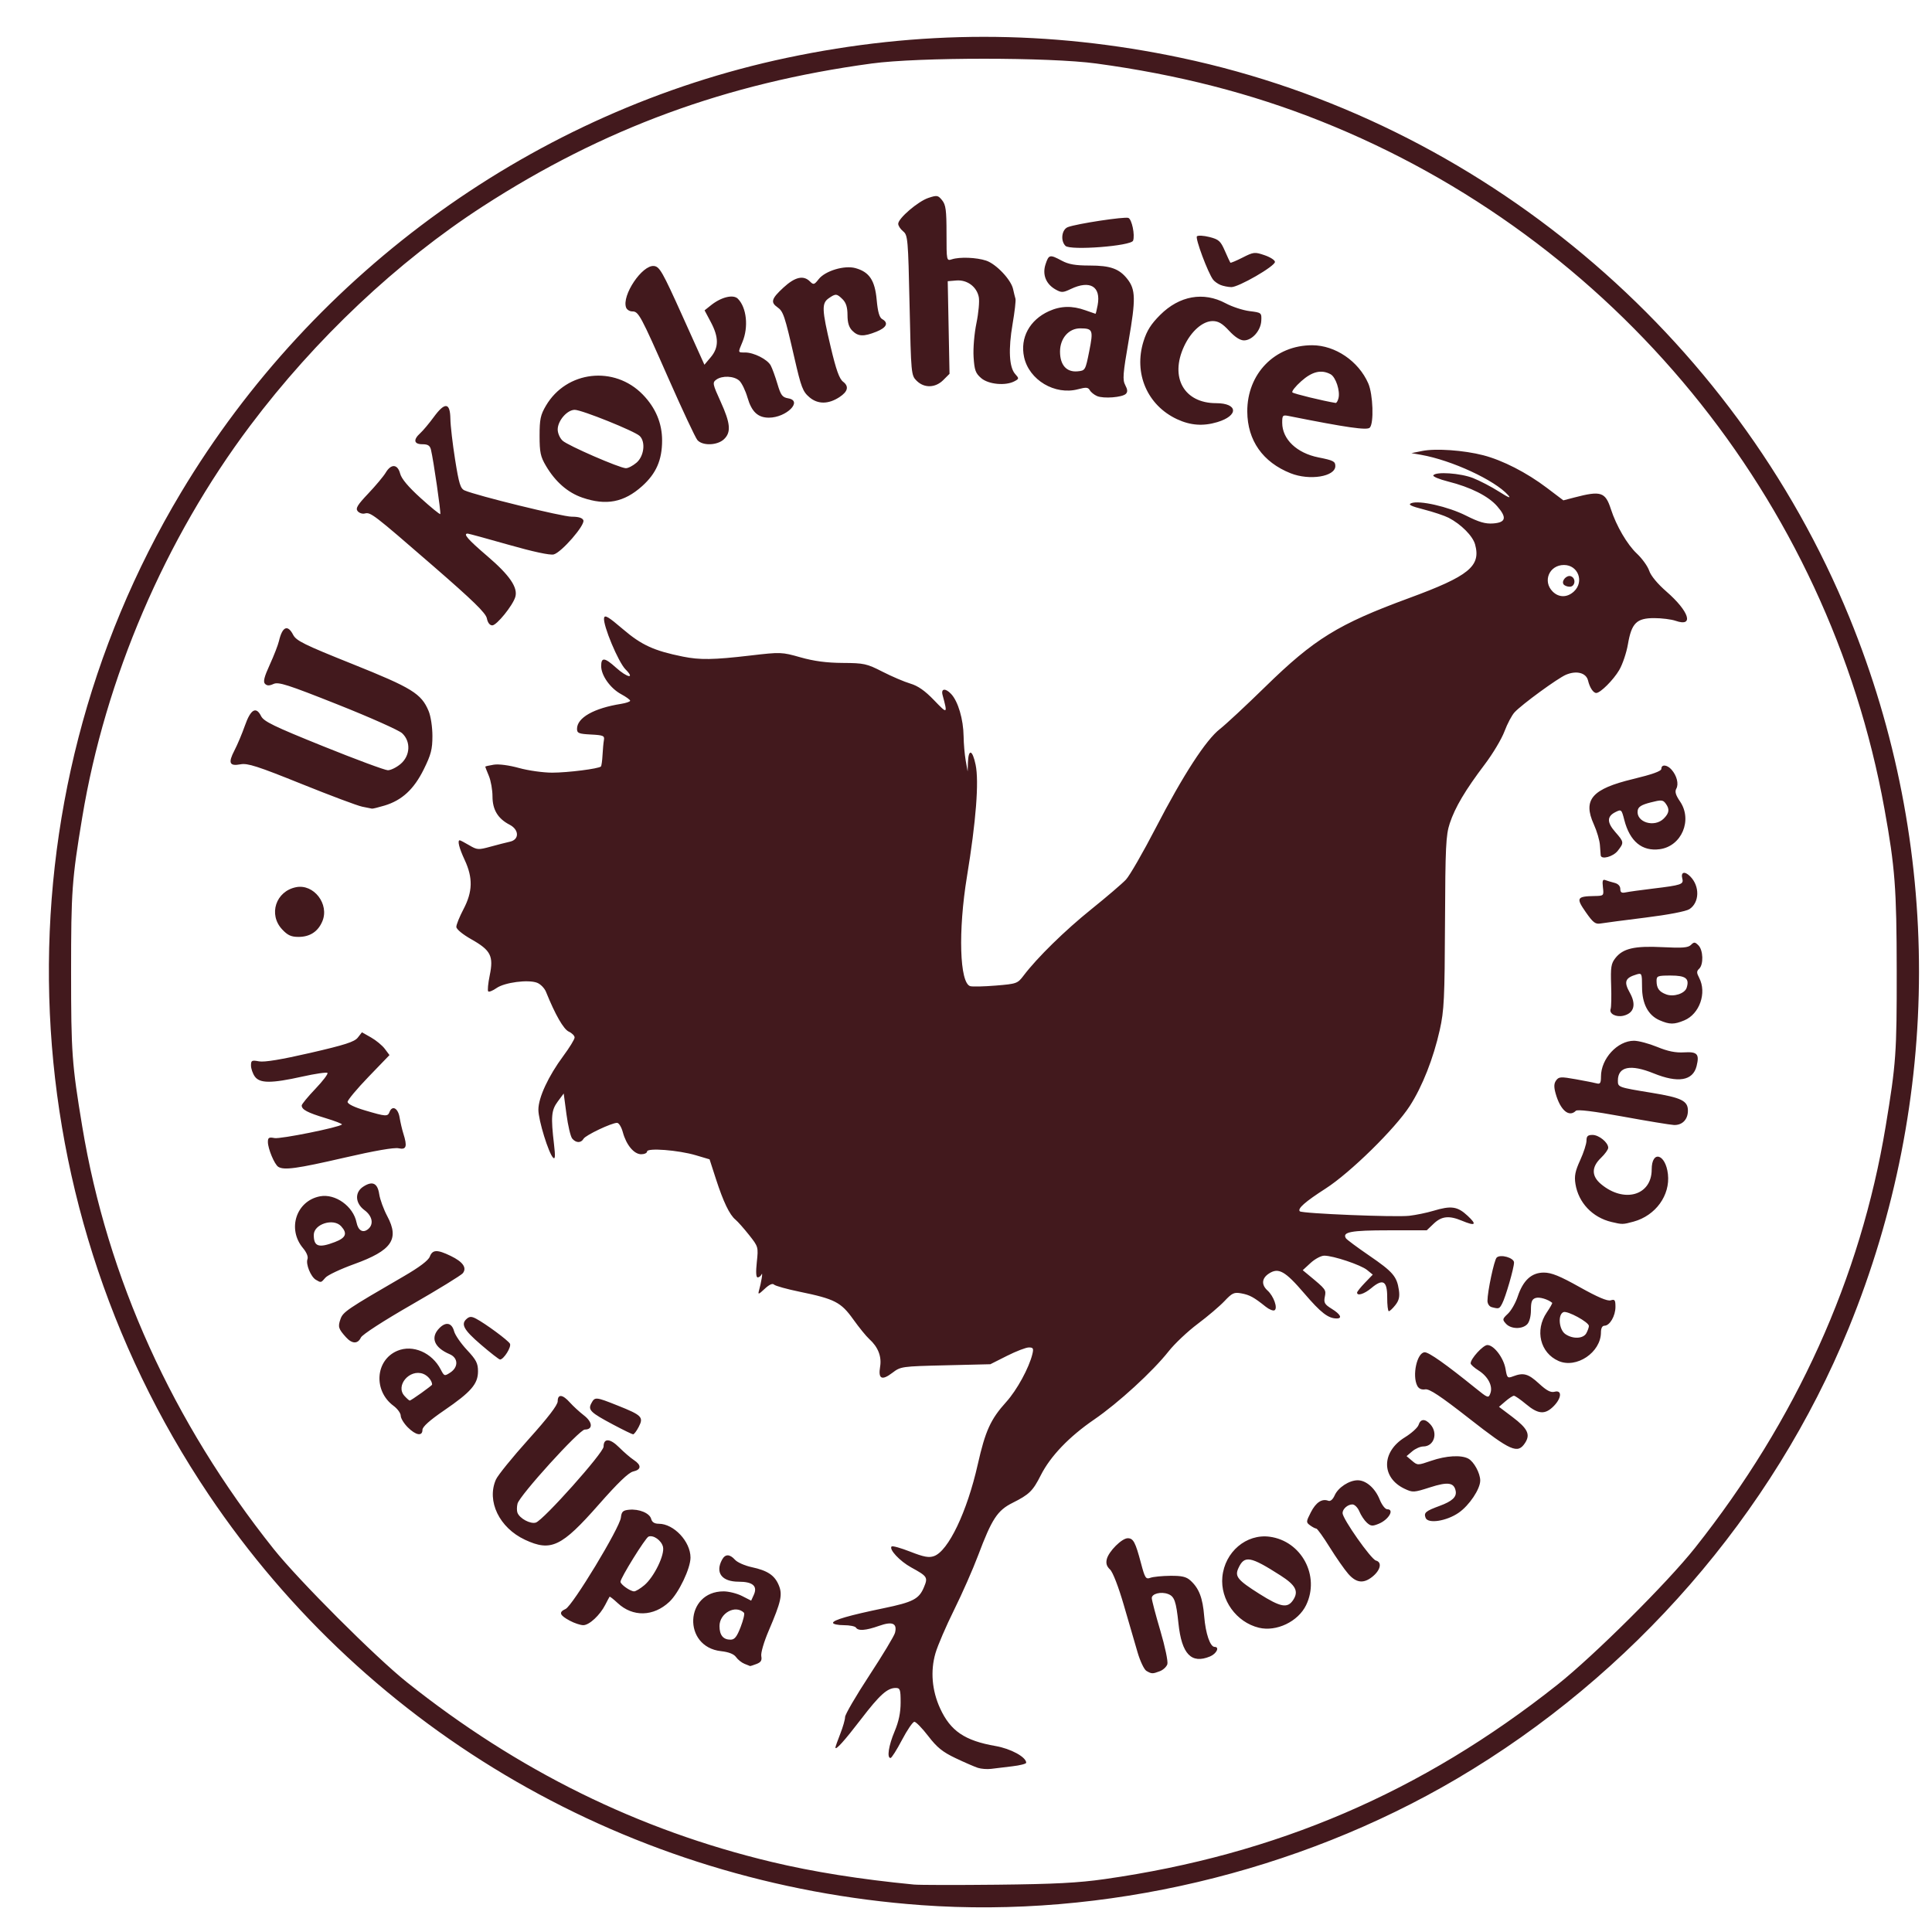
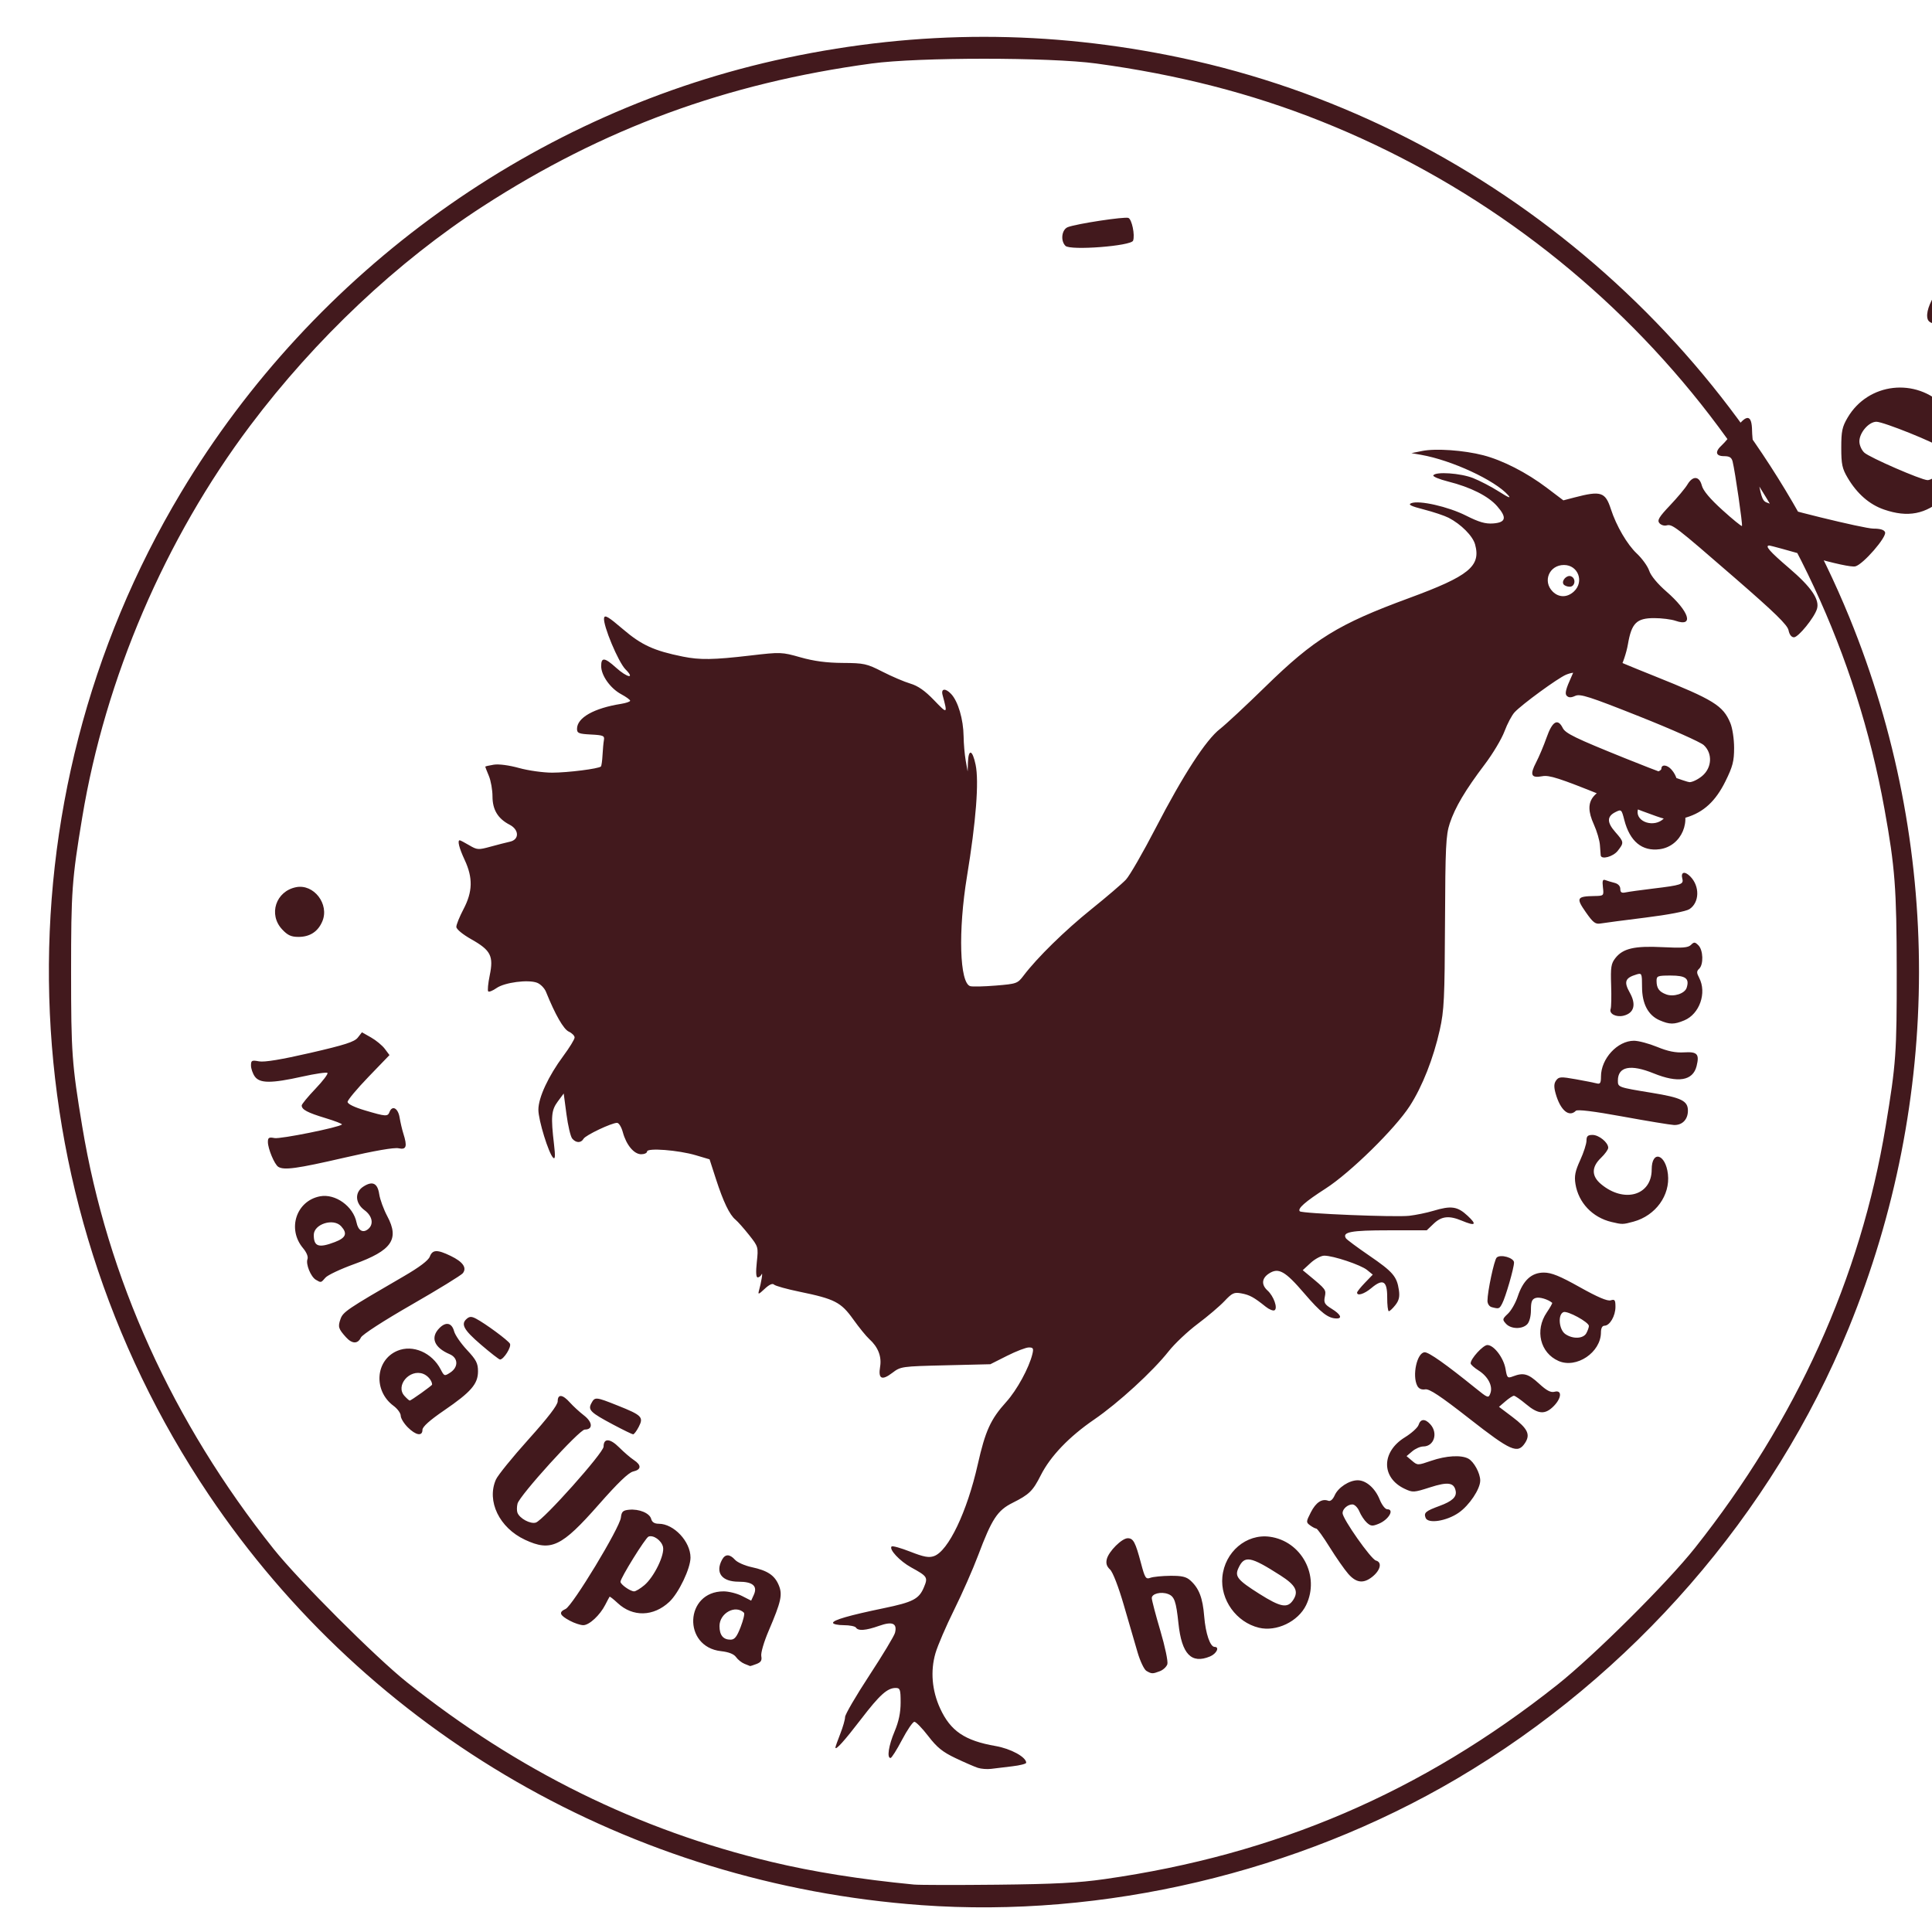
<svg xmlns="http://www.w3.org/2000/svg" xmlns:ns1="http://sodipodi.sourceforge.net/DTD/sodipodi-0.dtd" xmlns:ns2="http://www.inkscape.org/namespaces/inkscape" version="1.1" id="svg2" width="800" height="800" viewBox="0 0 800 800" ns1:docname="kokrhac-logo-velke.svg" ns2:version="0.92.4 (5da689c313, 2019-01-14)">
  <defs id="defs6" />
  <ns1:namedview pagecolor="#ffffff" bordercolor="#666666" borderopacity="1" objecttolerance="10" gridtolerance="10" guidetolerance="10" ns2:pageopacity="0" ns2:pageshadow="2" ns2:window-width="1680" ns2:window-height="997" id="namedview4" showgrid="false" ns2:zoom="0.35355339" ns2:cx="-139.56419" ns2:cy="576.45867" ns2:window-x="-8" ns2:window-y="-8" ns2:window-maximized="1" ns2:current-layer="svg2" ns2:snap-grids="false" ns2:snap-to-guides="false" ns2:snap-bbox="true" ns2:snap-global="true" ns2:snap-others="true" />
-   <path style="fill:#42191d" d="M 381.429,788.87 C 261.2,780.157 152.957,717.803 86.454,618.949 2.538,494.21 -1.951,332.292 74.949,203.949 130.137,111.843 221.994,45.917 325.731,23.961 c 54.866,-11.612 108.494,-11.612 163.396,0.002 123.49,26.122 228.667,114.208 276.682,231.72 38.519,94.271 38.41,199.545 -0.302,294.267 -31.488,77.044 -89.541,143.784 -162.335,186.626 -65.942,38.809 -146.307,57.762 -221.743,52.295 z m 76,-10.773 c 71.155,-10.143 131.279,-35.952 187.401,-80.444 15.182,-12.036 45.532,-42.216 57.023,-56.704 41.917,-52.849 68.548,-111.71 78.951,-174.5 4.317,-26.055 4.626,-30.401 4.585,-64.5 -0.041,-34.132 -0.695,-42.766 -5.077,-67 C 757.097,206.573 668.576,98.587 546.822,50.117 518.026,38.653 487.702,30.877 453.929,26.296 c -19.408,-2.633 -73.592,-2.633 -93,0 -60.144,8.159 -111.111,26.883 -160.981,59.141 -35.372,22.88 -69.332,54.886 -96.327,90.782 -35.27,46.9 -60.023,104.624 -69.567,162.23 -4.278,25.817 -4.616,30.51 -4.616,64 0,33.49 0.339,38.183 4.616,64 10.408,62.82 37.428,122.462 79.252,174.94 10.328,12.959 42.223,44.854 55.182,55.182 45.953,36.624 95.83,61.206 150.941,74.393 17.286,4.136 36.78,7.238 59,9.387 2.2,0.213 17.725,0.242 34.5,0.064 23.772,-0.252 33.588,-0.763 44.5,-2.319 z m -52.5,-46.066 c -1.375,-0.445 -5.536,-2.252 -9.246,-4.016 -5.37,-2.553 -7.676,-4.416 -11.308,-9.136 -2.51,-3.261 -5.099,-5.925 -5.754,-5.919 -0.655,0.006 -2.961,3.381 -5.124,7.5 -2.163,4.119 -4.3,7.489 -4.75,7.489 -1.577,0 -0.795,-5.115 1.682,-11 1.734,-4.119 2.5,-7.788 2.5,-11.97 0,-5.398 -0.213,-6.03 -2.035,-6.03 -3.473,0 -6.621,2.831 -14.328,12.886 -6.955,9.074 -10.636,13.149 -10.636,11.774 0,-0.322 0.9,-2.869 2,-5.659 1.1,-2.791 2,-5.928 2,-6.972 0,-1.044 4.516,-8.79 10.035,-17.213 5.519,-8.423 10.301,-16.36 10.627,-17.638 1.005,-3.949 -1.059,-4.86 -6.572,-2.902 -5.493,1.951 -8.684,2.192 -9.59,0.726 -0.34,-0.55 -2.616,-1 -5.059,-1 -2.443,0 -4.441,-0.437 -4.441,-0.972 0,-1.16 6.721,-3.098 21,-6.057 12.149,-2.518 14.614,-3.802 16.652,-8.68 1.72,-4.117 1.472,-4.503 -5.295,-8.216 -4.691,-2.574 -9.279,-7.486 -8.096,-8.669 0.345,-0.345 3.823,0.627 7.73,2.16 5.596,2.195 7.677,2.587 9.806,1.843 5.941,-2.074 13.721,-18.352 18.133,-37.94 3.141,-13.945 5.333,-18.755 11.812,-25.922 4.4,-4.867 9.436,-14.089 10.812,-19.797 0.566,-2.348 0.351,-2.75 -1.471,-2.75 -1.173,0 -5.238,1.563 -9.032,3.474 l -6.899,3.474 -18.538,0.446 c -18.225,0.438 -18.597,0.491 -22.033,3.111 -4.361,3.326 -5.935,2.546 -5.08,-2.517 0.714,-4.226 -0.843,-8.185 -4.518,-11.49 -1.222,-1.099 -4.199,-4.764 -6.617,-8.145 -5.083,-7.108 -7.652,-8.428 -22.248,-11.431 -5.261,-1.082 -10.004,-2.407 -10.54,-2.942 -0.633,-0.633 -1.999,-0.01 -3.895,1.773 -2.483,2.336 -2.835,2.448 -2.35,0.748 0.951,-3.33 1.718,-8.085 1.089,-6.75 -0.324,0.688 -1.054,1.25 -1.622,1.25 -0.674,0 -0.797,-2.204 -0.355,-6.332 0.671,-6.262 0.635,-6.387 -3.217,-11.25 -2.143,-2.705 -4.678,-5.563 -5.635,-6.351 -2.445,-2.014 -5.012,-7.365 -8.075,-16.824 l -2.633,-8.134 -5.693,-1.689 c -7.227,-2.144 -20.193,-3.14 -20.193,-1.551 0,0.622 -1.092,1.132 -2.427,1.132 -2.975,0 -6.187,-3.854 -7.608,-9.131 -0.573,-2.128 -1.644,-3.869 -2.379,-3.869 -2.284,0 -13.043,5.108 -13.886,6.592 -1.041,1.833 -3.135,1.794 -4.697,-0.088 -0.683,-0.823 -1.753,-5.357 -2.378,-10.076 l -1.137,-8.58 -2.469,3.326 c -2.665,3.59 -2.895,6.256 -1.535,17.826 0.558,4.752 0.465,6.221 -0.348,5.463 -1.873,-1.748 -6.137,-15.568 -6.136,-19.888 9.7e-4,-5.036 4.113,-13.895 10.364,-22.328 2.549,-3.439 4.635,-6.854 4.635,-7.589 0,-0.735 -1.083,-1.83 -2.406,-2.433 -2.168,-0.988 -5.609,-6.995 -9.45,-16.495 -0.616,-1.524 -2.281,-3.211 -3.699,-3.751 -3.714,-1.412 -13.446,-0.131 -16.774,2.209 -1.556,1.094 -3.106,1.711 -3.444,1.373 -0.339,-0.339 -0.059,-3.313 0.622,-6.61 1.659,-8.034 0.455,-10.407 -7.583,-14.944 -3.633,-2.05 -6.224,-4.191 -6.24,-5.155 -0.015,-0.907 1.323,-4.215 2.973,-7.352 3.799,-7.221 3.936,-12.946 0.49,-20.349 -2.309,-4.96 -3.11,-8.151 -2.047,-8.151 0.244,0 2.007,0.923 3.92,2.051 3.277,1.933 3.783,1.967 8.807,0.587 2.932,-0.805 6.568,-1.737 8.08,-2.07 3.914,-0.863 3.82,-4.964 -0.162,-7.023 -4.848,-2.507 -7.088,-6.209 -7.088,-11.713 0,-2.693 -0.675,-6.513 -1.5,-8.487 -0.825,-1.975 -1.5,-3.701 -1.5,-3.837 0,-0.136 1.574,-0.502 3.498,-0.815 2.09,-0.339 6.311,0.212 10.487,1.369 3.844,1.065 10.032,1.933 13.752,1.929 6.479,-0.007 19.226,-1.622 20.157,-2.554 0.245,-0.245 0.544,-2.356 0.664,-4.692 0.12,-2.336 0.381,-5.147 0.58,-6.247 0.322,-1.784 -0.261,-2.032 -5.389,-2.3 -5.031,-0.262 -5.75,-0.556 -5.75,-2.349 0,-4.598 6.973,-8.551 18.25,-10.345 2.062,-0.328 3.749,-0.914 3.747,-1.301 -10e-4,-0.388 -1.675,-1.605 -3.719,-2.705 -4.485,-2.413 -8.278,-7.751 -8.278,-11.648 0,-3.749 1.432,-3.598 6.132,0.648 4.652,4.203 8.057,4.843 3.958,0.744 -2.981,-2.981 -9.393,-18.319 -8.895,-21.278 0.245,-1.454 1.792,-0.542 7.805,4.602 7.704,6.59 12.845,8.946 24.799,11.362 7.107,1.436 12.606,1.351 27.906,-0.432 12.662,-1.476 13.04,-1.462 20.845,0.746 5.584,1.58 10.776,2.268 17.449,2.311 8.866,0.057 9.967,0.3 16.5,3.639 3.85,1.968 9.025,4.178 11.5,4.912 3.187,0.945 6.052,2.948 9.819,6.864 5.639,5.863 5.689,5.833 3.547,-2.136 -0.731,-2.718 1.18,-2.946 3.55,-0.423 2.876,3.061 5.065,10.487 5.158,17.498 0.041,3.075 0.434,7.616 0.875,10.091 l 0.801,4.5 0.125,-3.691 c 0.198,-5.851 1.868,-5.364 3.177,0.928 1.447,6.956 0.175,23.361 -3.591,46.309 -3.691,22.49 -3.042,44.072 1.363,45.354 0.922,0.268 5.692,0.158 10.601,-0.246 8.635,-0.71 9.008,-0.845 11.5,-4.14 5.603,-7.409 17.133,-18.702 28.076,-27.498 6.325,-5.084 12.761,-10.592 14.302,-12.239 1.541,-1.647 7.088,-11.271 12.325,-21.386 11.388,-21.992 20.821,-36.523 26.619,-41.005 2.34,-1.809 10.779,-9.667 18.754,-17.462 20.287,-19.831 30.168,-25.927 59.5,-36.709 24.854,-9.136 29.859,-13.208 27.361,-22.257 -0.958,-3.47 -5.81,-8.346 -10.948,-11.003 -1.683,-0.87 -6.29,-2.413 -10.236,-3.429 -5.404,-1.39 -6.701,-2.035 -5.252,-2.61 3.294,-1.308 15.273,1.406 22.686,5.139 5.384,2.712 8.037,3.48 11.213,3.248 5.34,-0.39 5.815,-2.438 1.664,-7.166 -3.672,-4.182 -10.997,-7.864 -20.29,-10.198 -3.668,-0.921 -6.423,-2.072 -6.123,-2.557 1.004,-1.624 11.255,-0.92 16.456,1.129 2.807,1.106 7.661,3.64 10.787,5.631 3.933,2.504 5.081,2.945 3.726,1.43 -5.554,-6.211 -23.373,-14.46 -36.042,-16.685 l -4,-0.703 4.5,-0.901 c 5.594,-1.12 17.216,-0.301 25.247,1.78 8.059,2.088 17.984,7.177 26.356,13.514 l 6.82,5.162 4.538,-1.186 c 11.016,-2.88 12.833,-2.301 15.138,4.817 2.247,6.941 6.75,14.652 10.74,18.395 2.208,2.071 4.515,5.282 5.127,7.134 0.674,2.042 3.466,5.416 7.09,8.568 9.491,8.255 11.589,14.847 3.869,12.156 -1.774,-0.618 -5.779,-1.124 -8.901,-1.124 -7.3,0 -9.371,2.068 -10.876,10.86 -0.599,3.498 -2.218,8.288 -3.599,10.645 -2.398,4.091 -7.807,9.495 -9.505,9.495 -1.232,0 -2.704,-2.223 -3.397,-5.131 -0.767,-3.217 -4.762,-4.273 -9.148,-2.418 -3.43,1.45 -18.2,12.237 -21.276,15.539 -1.129,1.212 -3.011,4.767 -4.183,7.899 -1.172,3.133 -4.84,9.277 -8.152,13.654 -8.065,10.658 -12.323,17.834 -14.509,24.457 -1.604,4.857 -1.834,9.648 -1.968,41 -0.135,31.557 -0.375,36.5 -2.163,44.5 -2.642,11.827 -7.228,23.465 -12.413,31.5 -6.082,9.426 -24.636,27.636 -34.837,34.192 -8.542,5.49 -11.787,8.354 -10.698,9.444 0.928,0.928 39.638,2.51 45.301,1.851 2.807,-0.327 7.266,-1.245 9.909,-2.04 7.471,-2.248 10.049,-1.882 14.253,2.026 4.034,3.751 3.259,4.4 -2.419,2.027 -5.251,-2.194 -8.36,-1.859 -11.618,1.25 l -2.881,2.75 h -15.864 c -15.47,0 -19.213,0.7 -17.61,3.293 0.329,0.532 4.665,3.753 9.636,7.158 9.822,6.727 11.467,8.633 12.301,14.253 0.413,2.782 0.051,4.338 -1.452,6.25 -1.101,1.4 -2.318,2.546 -2.705,2.546 -0.386,0 -0.691,-2.576 -0.677,-5.724 0.03,-6.855 -1.754,-7.902 -6.567,-3.852 -2.906,2.445 -5.908,3.397 -5.908,1.874 0,-0.386 1.462,-2.22 3.25,-4.074 l 3.25,-3.371 -2.349,-1.917 c -2.595,-2.118 -14.007,-5.936 -17.741,-5.936 -1.308,0 -3.848,1.353 -5.645,3.007 l -3.266,3.007 2.5,2.069 c 7.172,5.936 7.23,6.015 6.644,8.945 -0.491,2.454 -0.086,3.154 2.892,4.995 3.604,2.228 4.497,3.977 2.028,3.977 -3.513,0 -6.551,-2.352 -13.446,-10.406 -7.923,-9.255 -10.655,-10.783 -14.626,-8.182 -2.987,1.957 -3.199,4.638 -0.557,7.029 2.532,2.292 4.311,7.287 2.904,8.157 -0.572,0.354 -2.233,-0.314 -3.69,-1.483 -4.867,-3.905 -6.627,-4.867 -10.049,-5.498 -3.016,-0.556 -3.805,-0.197 -7,3.192 -1.98,2.101 -6.976,6.348 -11.101,9.438 -4.125,3.09 -9.525,8.185 -12,11.321 -6.622,8.39 -20.858,21.431 -30.915,28.319 -10.321,7.069 -18.07,15.16 -22.035,23.008 -3.317,6.566 -4.77,7.985 -11.755,11.485 -6.219,3.116 -8.533,6.651 -14.185,21.672 -2.162,5.746 -6.65,15.928 -9.972,22.627 -3.322,6.698 -6.793,14.766 -7.712,17.928 -2.141,7.366 -1.463,15.449 1.916,22.829 4.292,9.375 10.206,13.395 22.965,15.609 6.318,1.096 12.693,4.577 12.693,6.93 0,0.438 -2.587,1.097 -5.75,1.464 -3.163,0.367 -7.1,0.845 -8.75,1.06 -1.65,0.216 -4.125,0.028 -5.5,-0.417 z M 651.74,244.91 c 4.339,-4.042 1.727,-10.961 -4.138,-10.961 -6.079,0 -8.94,6.734 -4.674,11 2.564,2.564 6.034,2.549 8.811,-0.039 z m -4.339,-3.005 c -0.918,-1.486 1.398,-3.943 3.1,-3.29 2.192,0.841 1.778,4.334 -0.514,4.334 -1.068,0 -2.231,-0.47 -2.586,-1.044 z m -172.69,449.982 c -0.944,-0.55 -2.599,-4.024 -3.678,-7.72 -1.079,-3.695 -3.646,-12.511 -5.705,-19.59 -2.213,-7.608 -4.542,-13.615 -5.696,-14.689 -1.377,-1.283 -1.768,-2.549 -1.328,-4.301 0.809,-3.223 6.241,-8.638 8.666,-8.638 2.318,0 3.171,1.605 5.484,10.323 1.643,6.193 2.003,6.752 3.892,6.059 1.145,-0.42 4.848,-0.79 8.228,-0.823 4.797,-0.046 6.631,0.379 8.352,1.938 3.569,3.232 5.093,7.195 5.704,14.827 0.571,7.133 2.461,12.675 4.323,12.675 2.162,0 0.787,2.835 -1.918,3.955 -7.733,3.203 -11.714,-0.959 -13.06,-13.655 -0.985,-9.294 -1.672,-11.226 -4.346,-12.215 -2.902,-1.074 -6.702,-0.115 -6.702,1.691 0,0.849 1.591,6.916 3.536,13.482 1.952,6.592 3.258,12.816 2.914,13.897 -0.342,1.077 -1.737,2.383 -3.101,2.901 -3.027,1.151 -3.402,1.143 -5.566,-0.119 z m -166.426,-2.93 c -1.179,-0.476 -2.754,-1.729 -3.5,-2.784 -0.897,-1.268 -3.01,-2.104 -6.229,-2.463 -16.007,-1.785 -15.019,-24.761 1.064,-24.761 2.136,0 5.58,0.865 7.653,1.921 l 3.769,1.921 1.09,-2.392 c 1.656,-3.635 -0.429,-5.451 -6.255,-5.451 -6.97,0 -9.788,-3.695 -6.914,-9.066 1.317,-2.461 3.18,-2.459 5.409,0.004 0.965,1.066 4.066,2.434 6.892,3.04 6.565,1.408 9.487,3.355 11.204,7.464 1.634,3.911 0.999,6.785 -4.173,18.867 -1.981,4.628 -3.312,9.2 -3.061,10.512 0.337,1.761 -0.146,2.547 -1.996,3.25 -1.342,0.51 -2.523,0.899 -2.625,0.864 -0.102,-0.035 -1.149,-0.453 -2.328,-0.928 z m -1.598,-15.258 c 1.115,-2.888 1.738,-5.537 1.384,-5.888 -3.506,-3.475 -10.143,0.131 -10.143,5.51 0,3.756 1.518,5.627 4.566,5.627 1.689,0 2.613,-1.156 4.193,-5.25 z m 214.599,0.306 c -9.348,-2.258 -16.044,-11.571 -15.133,-21.048 0.994,-10.341 9.938,-17.93 19.6,-16.63 13.21,1.778 20.919,16.256 15.079,28.321 -3.297,6.811 -12.282,11.112 -19.546,9.357 z m 14.202,-11.507 c 2.347,-3.581 1.043,-6.102 -5.233,-10.117 -12.591,-8.055 -14.989,-8.463 -17.487,-2.98 -1.537,3.374 -0.286,4.898 8.659,10.546 8.901,5.62 11.716,6.131 14.062,2.55 z m -299.522,8.611 c -4.288,-2.3 -4.731,-3.523 -1.767,-4.874 2.887,-1.315 22.408,-33.558 22.891,-37.809 0.284,-2.498 0.83,-3.025 3.395,-3.276 4.171,-0.408 8.528,1.406 9.157,3.811 0.352,1.348 1.368,1.989 3.153,1.992 6.229,0.009 13.123,7.358 13.129,13.996 0.004,4.485 -4.864,14.673 -8.757,18.329 -6.561,6.161 -15.142,6.366 -21.409,0.511 -1.707,-1.595 -3.21,-2.774 -3.339,-2.62 -0.13,0.154 -0.926,1.639 -1.77,3.3 -2.21,4.351 -6.651,8.479 -9.122,8.479 -1.171,0 -3.673,-0.828 -5.56,-1.84 z m 30.834,-14.706 c 4.055,-3.412 8.545,-12.658 7.727,-15.913 -0.669,-2.667 -3.974,-4.995 -5.99,-4.221 -1.268,0.487 -11.609,17.144 -11.609,18.7 0,1.11 4.071,3.98 5.646,3.98 0.66,0 2.562,-1.146 4.226,-2.546 z m 291.481,-4.71 c -1.569,-1.791 -5.023,-6.741 -7.675,-11 -2.652,-4.259 -5.153,-7.744 -5.559,-7.744 -0.406,0 -1.55,-0.594 -2.542,-1.319 -1.729,-1.264 -1.717,-1.489 0.292,-5.427 2.096,-4.108 4.621,-5.77 7.239,-4.765 0.858,0.329 1.865,-0.534 2.625,-2.252 1.437,-3.245 6.009,-6.236 9.534,-6.236 3.48,0 7.227,3.284 9.106,7.981 0.884,2.21 2.287,4.019 3.116,4.019 3.113,0 0.619,4.297 -3.479,5.995 -2.641,1.094 -3.324,1.034 -4.947,-0.435 -1.036,-0.937 -2.429,-3.022 -3.096,-4.632 -0.667,-1.61 -1.968,-2.928 -2.891,-2.928 -1.951,0 -4.079,1.873 -4.079,3.591 0,2.352 11.794,19.122 13.821,19.652 2.67,0.698 1.889,4.054 -1.578,6.781 -3.628,2.854 -6.603,2.469 -9.889,-1.28 z M 217.388,637.582 c -10.618,-4.944 -15.963,-16.003 -12.044,-24.915 0.778,-1.77 6.853,-9.267 13.5,-16.66 8.072,-8.978 12.085,-14.209 12.085,-15.75 0,-3.096 2.015,-2.911 5.027,0.46 1.36,1.522 4.002,3.948 5.871,5.392 3.614,2.79 3.776,5.841 0.312,5.841 -2.234,0 -26.991,27.279 -27.845,30.681 -0.32,1.273 -0.332,2.965 -0.027,3.759 0.918,2.392 5.382,4.784 7.609,4.077 3.141,-0.997 28.053,-28.917 28.053,-31.44 0,-3.62 2.66,-3.483 6.477,0.334 1.971,1.971 4.695,4.311 6.053,5.202 3.242,2.124 3.133,3.99 -0.28,4.755 -1.892,0.424 -6.337,4.695 -14.25,13.692 -15.399,17.508 -19.766,19.592 -30.541,14.575 z m 372.926,-9.072 c -0.818,-2.131 -0.02,-2.813 5.786,-4.948 5.237,-1.926 7.152,-3.711 6.661,-6.207 -0.686,-3.49 -3.242,-3.846 -10.609,-1.477 -6.732,2.165 -7.175,2.189 -10.567,0.58 -9.698,-4.602 -9.628,-15.277 0.139,-21.287 2.766,-1.702 5.324,-4.023 5.684,-5.158 0.81,-2.551 2.686,-2.642 4.865,-0.234 3.303,3.65 1.537,9.171 -2.934,9.171 -1.204,0 -3.252,0.9 -4.55,2 l -2.361,2 2.281,1.935 c 2.256,1.914 2.344,1.914 7.907,0 6.193,-2.131 12.396,-2.496 15.368,-0.906 2.33,1.247 4.945,6.05 4.945,9.083 0,3.524 -4.521,10.283 -8.914,13.328 -5.035,3.49 -12.719,4.679 -13.701,2.12 z m 18.115,-41.084 c -12.014,-9.398 -16.569,-12.42 -18.285,-12.128 -1.466,0.249 -2.631,-0.259 -3.25,-1.414 -2.267,-4.236 -0.128,-13.934 3.073,-13.934 1.746,0 8.758,4.953 20.908,14.77 5.275,4.262 5.472,4.332 6.256,2.213 1.105,-2.988 -0.97,-6.981 -4.919,-9.466 -1.763,-1.109 -3.224,-2.425 -3.245,-2.923 -0.08,-1.872 5.137,-7.594 6.923,-7.594 2.712,0 6.746,5.315 7.523,9.911 0.633,3.746 0.818,3.925 3.159,3.035 4.28,-1.627 6.268,-1.068 10.692,3.01 3.181,2.932 4.857,3.807 6.478,3.383 3.157,-0.826 2.896,2.68 -0.45,6.025 -3.535,3.535 -6.355,3.321 -11.364,-0.864 -2.304,-1.925 -4.572,-3.5 -5.039,-3.5 -0.467,0 -2.05,1.033 -3.518,2.295 l -2.668,2.295 5.537,4.181 c 6.351,4.795 7.552,7.262 5.247,10.778 -3.037,4.636 -5.802,3.428 -23.06,-10.072 z m -439.577,3.6 c -1.608,-1.608 -2.923,-3.773 -2.923,-4.812 0,-1.039 -1.343,-2.881 -2.983,-4.095 -8.438,-6.238 -7.536,-18.966 1.614,-22.789 6.39,-2.67 14.319,0.754 17.934,7.743 1.445,2.794 1.571,2.834 3.964,1.266 3.44,-2.254 3.3,-6.08 -0.278,-7.604 -6.468,-2.756 -8.087,-6.948 -4.189,-10.847 2.692,-2.692 5.107,-2.139 6.05,1.387 0.416,1.554 2.81,5.022 5.322,7.707 3.834,4.098 4.566,5.518 4.566,8.848 0,5.249 -2.861,8.545 -14.101,16.243 -5.912,4.049 -8.899,6.73 -8.899,7.986 0,2.776 -2.733,2.312 -6.077,-1.032 z m 5.663,-14.246 c 2.427,-1.743 4.413,-3.281 4.413,-3.418 0,-1.618 -1.754,-3.748 -3.693,-4.485 -5.618,-2.136 -11.601,4.881 -7.771,9.114 0.975,1.078 1.968,1.96 2.205,1.96 0.237,0 2.418,-1.426 4.845,-3.17 z m 79.475,13.169 c -9.509,-5.047 -10.606,-6.115 -9.124,-8.883 1.457,-2.722 1.782,-2.694 10.896,0.941 10.04,4.004 10.816,4.787 8.731,8.818 -0.889,1.718 -1.942,3.112 -2.34,3.098 -0.398,-0.015 -4.072,-1.803 -8.163,-3.974 z m 391.353,-26.409 c -7.597,-3.337 -9.867,-12.699 -4.866,-20.068 1.402,-2.066 2.415,-3.868 2.25,-4.004 -1.802,-1.489 -5.266,-2.505 -6.837,-2.006 -1.554,0.493 -1.962,1.529 -1.962,4.984 0,2.631 -0.623,4.984 -1.571,5.933 -2.121,2.121 -6.743,1.986 -8.772,-0.256 -1.549,-1.712 -1.498,-1.973 0.812,-4.144 1.356,-1.274 3.179,-4.464 4.051,-7.089 2.242,-6.751 5.72,-9.94 10.839,-9.94 3.141,0 6.587,1.4 14.9,6.056 7.372,4.128 11.439,5.857 12.778,5.433 1.684,-0.535 1.964,-0.147 1.964,2.722 0,3.749 -2.364,7.79 -4.557,7.79 -0.907,0 -1.445,1.022 -1.447,2.75 -0.011,8.292 -10.137,15.111 -17.581,11.841 z m 11.55,-11.525 c 0.569,-1.064 1.035,-2.395 1.035,-2.958 0,-1.568 -8.826,-6.389 -10.512,-5.742 -2.422,0.93 -1.913,7.222 0.735,9.077 3.111,2.179 7.475,1.99 8.742,-0.378 z m -457.77,4.757 c -7.195,-6.178 -8.455,-8.533 -5.759,-10.77 1.113,-0.923 1.957,-0.918 3.75,0.026 3.899,2.052 13.254,8.956 14.041,10.362 0.722,1.291 -2.575,6.559 -4.105,6.559 -0.403,0 -3.97,-2.78 -7.927,-6.177 z m -55.872,-3.073 c -3.123,-3.469 -3.376,-4.299 -2.275,-7.458 1.05,-3.012 2.592,-4.057 26.262,-17.788 6.389,-3.707 10.129,-6.53 10.725,-8.097 1.123,-2.955 3.058,-3.023 8.666,-0.309 5.07,2.454 6.785,4.908 5.01,7.17 -0.666,0.849 -10.211,6.714 -21.211,13.033 -11.676,6.708 -20.411,12.366 -20.987,13.595 -1.28,2.73 -3.651,2.675 -6.19,-0.145 z m 474.427,-12.439 c -0.991,-0.259 -1.749,-1.401 -1.749,-2.634 0.002,-3.833 2.771,-16.848 3.804,-17.881 1.535,-1.535 7.195,0.068 7.195,2.037 0,2.265 -3.499,14.363 -4.924,17.025 -1.174,2.193 -1.314,2.24 -4.326,1.453 z M 130.81,529.942 c -2.126,-1.242 -4.275,-6.524 -3.489,-8.573 0.371,-0.968 -0.369,-2.792 -1.846,-4.547 -6.655,-7.909 -2.799,-19.609 7.072,-21.461 6.313,-1.184 13.743,4.145 15.077,10.814 0.68,3.398 2.675,4.542 4.818,2.764 2.413,-2.002 1.753,-5.417 -1.513,-7.831 -3.875,-2.865 -4.13,-7.372 -0.549,-9.718 3.83,-2.51 5.958,-1.525 6.643,3.073 0.327,2.193 1.833,6.311 3.348,9.152 5.093,9.55 1.878,14.192 -13.732,19.829 -5.616,2.028 -10.957,4.546 -11.87,5.596 -1.898,2.183 -1.804,2.161 -3.959,0.903 z m 7.835,-15.629 c 4.601,-1.757 5.324,-3.557 2.628,-6.535 -3.183,-3.517 -11.345,-0.935 -11.345,3.589 0,4.822 2.018,5.504 8.717,2.946 z m 528.642,-8.318 c -7.905,-1.885 -13.685,-7.986 -14.927,-15.754 -0.521,-3.261 -0.115,-5.302 1.956,-9.825 1.438,-3.14 2.614,-6.78 2.614,-8.088 0,-1.871 0.534,-2.379 2.5,-2.379 2.665,0 6.5,3.135 6.5,5.313 0,0.722 -1.35,2.606 -3,4.187 -3.961,3.794 -3.969,7.507 -0.025,10.825 9.56,8.045 21.025,4.778 21.025,-5.991 0,-8.165 5.774,-6.522 6.724,1.913 0.986,8.745 -5.104,17.158 -14.224,19.649 -4.435,1.211 -4.674,1.215 -9.142,0.15 z m -552.069,-22.846 c -1.569,-0.997 -4.289,-7.518 -4.289,-10.284 0,-1.807 0.437,-2.064 2.75,-1.614 2.414,0.469 26.704,-4.422 27.9,-5.618 0.251,-0.251 -2.83,-1.451 -6.847,-2.667 -7.432,-2.25 -9.803,-3.51 -9.803,-5.213 0,-0.523 2.547,-3.622 5.659,-6.885 3.113,-3.263 5.363,-6.229 5.001,-6.591 -0.362,-0.362 -5.046,0.319 -10.409,1.513 -12.851,2.862 -17.657,2.846 -19.694,-0.063 -0.856,-1.222 -1.557,-3.268 -1.557,-4.545 0,-2.089 0.334,-2.26 3.322,-1.7 2.227,0.418 9.234,-0.738 21.25,-3.505 14.301,-3.293 18.276,-4.573 19.651,-6.328 l 1.723,-2.2 3.777,2.146 c 2.077,1.18 4.642,3.304 5.699,4.719 l 1.922,2.573 -8.672,8.996 c -4.77,4.948 -8.672,9.621 -8.672,10.385 0,0.86 2.761,2.207 7.25,3.538 8.606,2.551 9.361,2.599 10.112,0.643 1.117,-2.91 3.53,-1.607 4.17,2.25 0.342,2.062 1.038,5.055 1.545,6.649 1.722,5.409 1.269,6.836 -1.946,6.13 -1.835,-0.403 -9.967,1.009 -22.576,3.921 -19.494,4.501 -24.912,5.247 -27.267,3.75 z m 556.749,-20.809 c -12.161,-2.218 -18.799,-3.03 -19.45,-2.379 -2.847,2.847 -6.466,-0.286 -8.393,-7.268 -0.737,-2.668 -0.672,-4.076 0.243,-5.328 1.121,-1.533 1.93,-1.58 8.153,-0.47 3.8,0.677 7.696,1.447 8.659,1.711 1.411,0.386 1.75,-0.164 1.752,-2.838 0.003,-7.415 6.831,-14.817 13.666,-14.817 1.855,0 6.176,1.149 9.602,2.554 4.482,1.838 7.628,2.469 11.213,2.25 5.407,-0.33 6.353,0.728 5.104,5.705 -1.524,6.07 -7.66,7.103 -17.779,2.991 -9.566,-3.887 -14.808,-2.824 -14.808,3.004 0,2.752 0.039,2.766 14,5.049 12.349,2.019 15,3.327 15,7.399 0,3.673 -2.368,6.083 -5.821,5.927 -1.473,-0.067 -10.986,-1.636 -21.14,-3.488 z m 15.232,-39.873 c -4.754,-2.067 -7.261,-6.841 -7.266,-13.835 -0.004,-5.565 -0.101,-5.788 -2.254,-5.143 -4.764,1.429 -5.363,3.024 -2.828,7.536 2.756,4.904 1.811,8.451 -2.543,9.544 -3.082,0.774 -6.117,-0.793 -5.38,-2.777 0.275,-0.739 0.367,-5.195 0.206,-9.902 -0.254,-7.398 -0.014,-8.914 1.766,-11.178 3.15,-4.005 7.937,-5.106 19.601,-4.511 8.145,0.416 10.522,0.225 11.684,-0.937 1.278,-1.278 1.662,-1.255 3.101,0.184 1.977,1.977 2.167,7.931 0.309,9.667 -1.109,1.036 -1.11,1.673 -0.006,3.789 3.234,6.196 0.171,14.963 -6.15,17.604 -4.232,1.768 -6.092,1.761 -10.241,-0.043 z m 11.212,-13.46 c 1.217,-3.835 -0.376,-5.057 -6.589,-5.057 -5.449,0 -5.892,0.169 -5.878,2.25 0.021,3.027 1.062,4.473 4.008,5.563 3.105,1.149 7.694,-0.346 8.459,-2.756 z m -581.581,-24.163 c -5.793,-6.201 -2.628,-15.799 5.763,-17.477 7.323,-1.465 13.861,6.997 10.894,14.098 -1.788,4.279 -5.148,6.485 -9.879,6.485 -3.047,0 -4.497,-0.665 -6.777,-3.106 z m 539.767,-7.194 c -4.066,-5.834 -3.698,-6.496 3.691,-6.63 3.818,-0.07 3.855,-0.108 3.447,-3.602 -0.317,-2.719 -0.091,-3.408 0.983,-2.996 0.768,0.295 2.479,0.807 3.803,1.14 1.492,0.374 2.407,1.33 2.407,2.515 0,1.456 0.536,1.797 2.25,1.434 1.238,-0.262 6.3,-0.965 11.25,-1.561 11.791,-1.421 12.796,-1.759 12.185,-4.096 -0.728,-2.783 0.94,-3.279 3.253,-0.967 4.041,4.041 3.89,10.818 -0.304,13.566 -1.395,0.914 -8.729,2.324 -18.234,3.505 -8.745,1.087 -17.073,2.18 -18.506,2.43 -2.22,0.386 -3.143,-0.317 -6.225,-4.738 z m 6.22,-23.451 c -0.061,-0.412 -0.207,-2.325 -0.324,-4.25 -0.117,-1.925 -1.256,-5.802 -2.531,-8.616 -4.627,-10.215 -0.794,-14.646 16.216,-18.748 8.062,-1.944 11.75,-3.273 11.75,-4.234 0,-1.948 2.382,-1.752 4.227,0.349 2.191,2.495 3.049,5.936 1.963,7.875 -0.676,1.209 -0.257,2.654 1.531,5.27 5.278,7.725 0.673,18.571 -8.401,19.789 -7.298,0.979 -12.383,-3.224 -14.666,-12.124 -1.118,-4.36 -1.23,-4.459 -3.645,-3.253 -3.579,1.787 -3.605,4.25 -0.088,8.257 3.65,4.157 3.681,4.401 1.006,7.802 -1.914,2.433 -6.765,3.732 -7.039,1.885 z m 26.111,-15.25 c 2.311,-2.311 2.506,-3.943 0.75,-6.285 -1.111,-1.482 -1.806,-1.524 -6.25,-0.38 -3.762,0.968 -5.075,1.798 -5.303,3.351 -0.711,4.844 6.929,7.188 10.803,3.314 z m -539,-4.936 c -1.925,-0.388 -13.253,-4.639 -25.172,-9.445 -18.071,-7.287 -22.248,-8.631 -25.135,-8.089 -4.627,0.868 -5.248,-0.538 -2.54,-5.746 1.226,-2.356 3.174,-6.982 4.33,-10.279 2.368,-6.754 4.62,-8.086 6.685,-3.954 1.123,2.247 5.183,4.219 25.832,12.547 13.475,5.434 25.478,9.885 26.673,9.891 1.195,0.006 3.558,-1.154 5.25,-2.578 4.046,-3.405 4.346,-9.331 0.645,-12.76 -1.337,-1.24 -13.323,-6.581 -26.635,-11.869 -20.794,-8.261 -24.54,-9.462 -26.595,-8.526 -1.749,0.797 -2.698,0.784 -3.529,-0.048 -0.85,-0.85 -0.353,-2.853 1.966,-7.923 1.707,-3.732 3.418,-8.136 3.802,-9.786 1.397,-5.998 3.604,-6.984 5.861,-2.619 1.295,2.504 4.508,4.089 24.595,12.133 24.664,9.876 28.507,12.249 31.522,19.466 0.885,2.118 1.569,6.619 1.569,10.32 0,5.515 -0.573,7.722 -3.584,13.816 -4.08,8.255 -9.026,12.825 -16.228,14.992 -2.547,0.767 -4.897,1.342 -5.222,1.279 -0.325,-0.063 -2.166,-0.433 -4.091,-0.821 z m 51.671,-77.957 c -0.444,-2.222 -5.633,-7.278 -22.375,-21.805 -24.712,-21.443 -25.768,-22.253 -28.181,-21.622 -0.965,0.252 -2.289,-0.184 -2.941,-0.969 -0.961,-1.158 -0.13,-2.541 4.4,-7.32 3.072,-3.24 6.322,-7.129 7.221,-8.641 2.235,-3.759 4.935,-3.567 5.969,0.423 0.55,2.121 3.381,5.489 8.538,10.157 4.244,3.841 7.878,6.801 8.076,6.577 0.365,-0.412 -2.837,-22.52 -3.861,-26.657 -0.422,-1.706 -1.278,-2.25 -3.538,-2.25 -3.536,0 -3.899,-1.859 -0.896,-4.577 1.147,-1.038 3.677,-4.055 5.622,-6.705 4.618,-6.291 6.768,-6.041 6.86,0.797 0.037,2.742 0.915,10.323 1.952,16.848 1.586,9.981 2.21,12.005 3.933,12.757 4.976,2.172 40.454,10.88 44.324,10.88 2.88,0 4.475,0.49 4.86,1.494 0.766,1.996 -9.098,13.333 -12.299,14.137 -1.531,0.384 -8.545,-1.121 -18.668,-4.007 -8.918,-2.543 -16.542,-4.623 -16.942,-4.623 -2.045,0 0.088,2.446 8.138,9.33 9.247,7.908 12.762,13.056 11.573,16.946 -1.097,3.588 -7.702,11.724 -9.519,11.724 -1.041,0 -1.887,-1.089 -2.248,-2.893 z m 39.511,-50.009 c -6.033,-2.084 -11.125,-6.525 -15.018,-13.098 -2.289,-3.866 -2.665,-5.627 -2.665,-12.5 0,-6.858 0.379,-8.642 2.652,-12.5 8.513,-14.444 28.308,-16.694 40.094,-4.558 5.313,5.471 8.004,11.892 7.987,19.058 -0.019,8.051 -2.457,13.616 -8.243,18.819 -7.525,6.766 -14.927,8.192 -24.808,4.779 z m 22.462,-14.469 c 3.129,-2.691 3.83,-8.624 1.306,-11.055 -2.081,-2.005 -23.986,-10.819 -26.894,-10.822 -3.146,-0.003 -7.056,4.512 -7.056,8.148 0,1.546 0.918,3.62 2.059,4.652 2.257,2.042 23.415,11.247 26.135,11.37 0.932,0.042 2.934,-0.99 4.45,-2.294 z m 270.856,4.397 c -11.543,-4.581 -17.889,-13.6 -17.959,-25.527 -0.092,-15.724 11.445,-27.52 26.887,-27.49 9.53,0.018 19.166,6.57 23.205,15.777 1.989,4.534 2.399,16.579 0.625,18.354 -1.158,1.159 -9.588,-0.056 -33.508,-4.826 -2.565,-0.511 -2.75,-0.321 -2.746,2.818 0.008,6.787 6.026,12.534 14.996,14.319 6.187,1.232 7,1.647 7,3.58 0,4.382 -10.657,6.107 -18.5,2.995 z m 19.796,-31.051 c 0.788,-3.013 -1.117,-8.809 -3.274,-9.964 -3.826,-2.048 -7.613,-1.147 -12.143,2.889 -2.408,2.145 -4.054,4.232 -3.658,4.637 0.545,0.557 12.781,3.536 17.913,4.361 0.348,0.056 0.872,-0.809 1.163,-1.922 z m -265.469,17.274 c -0.816,-0.963 -6.148,-12.325 -11.849,-25.25 -11.758,-26.656 -12.484,-28 -15.125,-28 -1.054,0 -2.188,-0.709 -2.521,-1.575 -1.916,-4.992 6.677,-17.798 11.559,-17.226 2.303,0.27 3.511,2.394 11.714,20.592 l 9.146,20.292 2.624,-3.118 c 3.371,-4.006 3.381,-8.244 0.034,-14.538 l -2.59,-4.871 2.681,-2.138 c 4.239,-3.38 9.199,-4.575 11.1,-2.674 3.631,3.631 4.488,11.714 1.899,17.911 -1.904,4.557 -1.958,4.346 1.099,4.346 3.628,0 9.25,2.851 10.609,5.38 0.626,1.166 1.875,4.595 2.775,7.62 1.419,4.769 2.019,5.566 4.52,6 6.127,1.062 -0.821,7.979 -8.03,7.994 -4.577,0.009 -7.162,-2.415 -8.881,-8.327 -0.85,-2.923 -2.379,-6.069 -3.397,-6.991 -2.193,-1.985 -7.105,-2.193 -9.551,-0.405 -1.62,1.185 -1.497,1.801 1.809,9.055 4.118,9.036 4.442,12.762 1.359,15.634 -2.774,2.584 -8.903,2.746 -10.985,0.289 z m 198.666,-8.601 c -12.366,-5.759 -18.072,-18.997 -13.916,-32.287 1.377,-4.403 3.089,-7.115 6.878,-10.896 7.984,-7.966 17.952,-9.742 27.126,-4.834 2.706,1.448 7.169,2.91 9.919,3.25 4.919,0.608 4.997,0.672 4.843,3.954 -0.192,4.083 -3.777,8.164 -7.171,8.164 -1.61,0 -3.773,-1.402 -6.172,-4 -2.769,-3 -4.462,-4 -6.77,-4 -4.169,0 -8.96,4.224 -11.863,10.459 -6,12.884 4.6e-4,23.535 13.261,23.539 9.106,0.003 9.429,5.17 0.49,7.848 -5.854,1.754 -11.098,1.376 -16.625,-1.198 z m -152.217,-9.07 c -2.79,-2.348 -3.44,-4.044 -6.264,-16.349 -4.025,-17.538 -4.599,-19.252 -7.015,-20.944 -2.948,-2.065 -2.487,-3.579 2.481,-8.158 4.8,-4.424 8.281,-5.226 10.979,-2.528 1.466,1.466 1.769,1.384 3.626,-0.978 2.7,-3.432 10.641,-5.813 15.195,-4.556 5.749,1.587 8.062,5.033 8.803,13.112 0.461,5.031 1.125,7.357 2.285,8.006 2.745,1.536 1.838,3.517 -2.386,5.207 -5.293,2.118 -7.559,2.029 -9.98,-0.391 -1.407,-1.407 -2,-3.333 -2,-6.5 0,-3.167 -0.593,-5.093 -2,-6.5 -2.408,-2.408 -2.917,-2.447 -5.777,-0.443 -2.957,2.071 -2.853,4.653 0.811,20.13 2.266,9.572 3.571,13.224 5.156,14.436 2.498,1.909 1.979,4.066 -1.53,6.365 -4.546,2.979 -8.914,3.011 -12.384,0.091 z m 119.059,-0.525 c -1.191,-0.509 -2.541,-1.598 -3,-2.418 -0.689,-1.23 -1.545,-1.302 -4.876,-0.413 -9.574,2.556 -20.276,-3.817 -22.336,-13.3 -1.732,-7.976 2.267,-15.38 10.273,-19.015 4.89,-2.221 9.658,-2.34 15.103,-0.379 2.2,0.793 4.092,1.448 4.205,1.456 0.113,0.008 0.507,-1.594 0.876,-3.561 1.454,-7.749 -3.129,-10.514 -11.114,-6.706 -3.245,1.548 -3.867,1.569 -6.284,0.214 -4.014,-2.25 -5.584,-6.185 -4.173,-10.459 1.334,-4.043 1.758,-4.136 6.729,-1.472 2.819,1.511 5.642,2 11.546,2 8.569,0 12.245,1.315 15.601,5.581 3.426,4.355 3.513,8.332 0.555,25.404 -2.407,13.896 -2.597,16.354 -1.428,18.538 0.974,1.821 1.045,2.819 0.254,3.61 -1.472,1.472 -9.242,2.072 -11.931,0.921 z m -3.24,-18.554 c 1.757,-8.811 1.504,-9.459 -3.709,-9.485 -4.765,-0.023 -8.386,4.131 -8.386,9.621 0,5.585 2.712,8.618 7.309,8.173 3.142,-0.304 3.216,-0.432 4.786,-8.309 z m -71.476,12.21 c -2.25,-2.25 -2.301,-2.802 -2.916,-31.25 -0.595,-27.534 -0.726,-29.041 -2.664,-30.62 -1.121,-0.913 -2.039,-2.318 -2.039,-3.123 0,-2.261 8.221,-9.305 12.514,-10.722 3.573,-1.179 3.975,-1.11 5.666,0.978 1.523,1.881 1.82,4.115 1.82,13.704 0,11.427 0.006,11.455 2.25,10.738 3.264,-1.042 10.132,-0.776 14.143,0.548 4.138,1.366 10.311,7.867 11.165,11.76 0.335,1.526 0.783,3.339 0.995,4.027 0.212,0.689 -0.324,5.387 -1.192,10.44 -1.808,10.524 -1.421,17.979 1.077,20.738 1.644,1.817 1.63,1.963 -0.288,2.99 -3.691,1.975 -10.763,1.316 -13.787,-1.286 -2.352,-2.023 -2.808,-3.288 -3.152,-8.75 -0.227,-3.608 0.288,-9.719 1.186,-14.052 0.873,-4.217 1.308,-9.068 0.965,-10.781 -0.86,-4.3 -4.836,-7.227 -9.307,-6.851 l -3.553,0.299 0.373,19.172 0.373,19.172 -2.578,2.578 c -3.3,3.3 -7.918,3.42 -11.05,0.287 z m 125.846,-39.661 c -1.119,-0.454 -2.501,-1.438 -3.071,-2.187 -2.13,-2.798 -7.494,-17.161 -6.704,-17.952 0.452,-0.452 2.787,-0.323 5.19,0.287 3.854,0.978 4.604,1.65 6.374,5.706 1.103,2.528 2.128,4.74 2.278,4.916 0.15,0.175 2.432,-0.779 5.072,-2.12 4.559,-2.317 5.015,-2.366 9.098,-0.975 2.364,0.805 4.298,2.054 4.298,2.775 0,1.8 -15.104,10.516 -18.088,10.438 -1.327,-0.035 -3.328,-0.435 -4.447,-0.888 z M 441.179,101.803 c -2.145,-2.151 -1.541,-6.792 1.01,-7.762 3.692,-1.404 23.475,-4.407 25.05,-3.803 1.439,0.552 2.795,7.095 1.951,9.413 -0.807,2.217 -26.015,4.153 -28.011,2.152 z" id="path884" ns2:connector-curvature="0" />
+   <path style="fill:#42191d" d="M 381.429,788.87 C 261.2,780.157 152.957,717.803 86.454,618.949 2.538,494.21 -1.951,332.292 74.949,203.949 130.137,111.843 221.994,45.917 325.731,23.961 c 54.866,-11.612 108.494,-11.612 163.396,0.002 123.49,26.122 228.667,114.208 276.682,231.72 38.519,94.271 38.41,199.545 -0.302,294.267 -31.488,77.044 -89.541,143.784 -162.335,186.626 -65.942,38.809 -146.307,57.762 -221.743,52.295 z m 76,-10.773 c 71.155,-10.143 131.279,-35.952 187.401,-80.444 15.182,-12.036 45.532,-42.216 57.023,-56.704 41.917,-52.849 68.548,-111.71 78.951,-174.5 4.317,-26.055 4.626,-30.401 4.585,-64.5 -0.041,-34.132 -0.695,-42.766 -5.077,-67 C 757.097,206.573 668.576,98.587 546.822,50.117 518.026,38.653 487.702,30.877 453.929,26.296 c -19.408,-2.633 -73.592,-2.633 -93,0 -60.144,8.159 -111.111,26.883 -160.981,59.141 -35.372,22.88 -69.332,54.886 -96.327,90.782 -35.27,46.9 -60.023,104.624 -69.567,162.23 -4.278,25.817 -4.616,30.51 -4.616,64 0,33.49 0.339,38.183 4.616,64 10.408,62.82 37.428,122.462 79.252,174.94 10.328,12.959 42.223,44.854 55.182,55.182 45.953,36.624 95.83,61.206 150.941,74.393 17.286,4.136 36.78,7.238 59,9.387 2.2,0.213 17.725,0.242 34.5,0.064 23.772,-0.252 33.588,-0.763 44.5,-2.319 z m -52.5,-46.066 c -1.375,-0.445 -5.536,-2.252 -9.246,-4.016 -5.37,-2.553 -7.676,-4.416 -11.308,-9.136 -2.51,-3.261 -5.099,-5.925 -5.754,-5.919 -0.655,0.006 -2.961,3.381 -5.124,7.5 -2.163,4.119 -4.3,7.489 -4.75,7.489 -1.577,0 -0.795,-5.115 1.682,-11 1.734,-4.119 2.5,-7.788 2.5,-11.97 0,-5.398 -0.213,-6.03 -2.035,-6.03 -3.473,0 -6.621,2.831 -14.328,12.886 -6.955,9.074 -10.636,13.149 -10.636,11.774 0,-0.322 0.9,-2.869 2,-5.659 1.1,-2.791 2,-5.928 2,-6.972 0,-1.044 4.516,-8.79 10.035,-17.213 5.519,-8.423 10.301,-16.36 10.627,-17.638 1.005,-3.949 -1.059,-4.86 -6.572,-2.902 -5.493,1.951 -8.684,2.192 -9.59,0.726 -0.34,-0.55 -2.616,-1 -5.059,-1 -2.443,0 -4.441,-0.437 -4.441,-0.972 0,-1.16 6.721,-3.098 21,-6.057 12.149,-2.518 14.614,-3.802 16.652,-8.68 1.72,-4.117 1.472,-4.503 -5.295,-8.216 -4.691,-2.574 -9.279,-7.486 -8.096,-8.669 0.345,-0.345 3.823,0.627 7.73,2.16 5.596,2.195 7.677,2.587 9.806,1.843 5.941,-2.074 13.721,-18.352 18.133,-37.94 3.141,-13.945 5.333,-18.755 11.812,-25.922 4.4,-4.867 9.436,-14.089 10.812,-19.797 0.566,-2.348 0.351,-2.75 -1.471,-2.75 -1.173,0 -5.238,1.563 -9.032,3.474 l -6.899,3.474 -18.538,0.446 c -18.225,0.438 -18.597,0.491 -22.033,3.111 -4.361,3.326 -5.935,2.546 -5.08,-2.517 0.714,-4.226 -0.843,-8.185 -4.518,-11.49 -1.222,-1.099 -4.199,-4.764 -6.617,-8.145 -5.083,-7.108 -7.652,-8.428 -22.248,-11.431 -5.261,-1.082 -10.004,-2.407 -10.54,-2.942 -0.633,-0.633 -1.999,-0.01 -3.895,1.773 -2.483,2.336 -2.835,2.448 -2.35,0.748 0.951,-3.33 1.718,-8.085 1.089,-6.75 -0.324,0.688 -1.054,1.25 -1.622,1.25 -0.674,0 -0.797,-2.204 -0.355,-6.332 0.671,-6.262 0.635,-6.387 -3.217,-11.25 -2.143,-2.705 -4.678,-5.563 -5.635,-6.351 -2.445,-2.014 -5.012,-7.365 -8.075,-16.824 l -2.633,-8.134 -5.693,-1.689 c -7.227,-2.144 -20.193,-3.14 -20.193,-1.551 0,0.622 -1.092,1.132 -2.427,1.132 -2.975,0 -6.187,-3.854 -7.608,-9.131 -0.573,-2.128 -1.644,-3.869 -2.379,-3.869 -2.284,0 -13.043,5.108 -13.886,6.592 -1.041,1.833 -3.135,1.794 -4.697,-0.088 -0.683,-0.823 -1.753,-5.357 -2.378,-10.076 l -1.137,-8.58 -2.469,3.326 c -2.665,3.59 -2.895,6.256 -1.535,17.826 0.558,4.752 0.465,6.221 -0.348,5.463 -1.873,-1.748 -6.137,-15.568 -6.136,-19.888 9.7e-4,-5.036 4.113,-13.895 10.364,-22.328 2.549,-3.439 4.635,-6.854 4.635,-7.589 0,-0.735 -1.083,-1.83 -2.406,-2.433 -2.168,-0.988 -5.609,-6.995 -9.45,-16.495 -0.616,-1.524 -2.281,-3.211 -3.699,-3.751 -3.714,-1.412 -13.446,-0.131 -16.774,2.209 -1.556,1.094 -3.106,1.711 -3.444,1.373 -0.339,-0.339 -0.059,-3.313 0.622,-6.61 1.659,-8.034 0.455,-10.407 -7.583,-14.944 -3.633,-2.05 -6.224,-4.191 -6.24,-5.155 -0.015,-0.907 1.323,-4.215 2.973,-7.352 3.799,-7.221 3.936,-12.946 0.49,-20.349 -2.309,-4.96 -3.11,-8.151 -2.047,-8.151 0.244,0 2.007,0.923 3.92,2.051 3.277,1.933 3.783,1.967 8.807,0.587 2.932,-0.805 6.568,-1.737 8.08,-2.07 3.914,-0.863 3.82,-4.964 -0.162,-7.023 -4.848,-2.507 -7.088,-6.209 -7.088,-11.713 0,-2.693 -0.675,-6.513 -1.5,-8.487 -0.825,-1.975 -1.5,-3.701 -1.5,-3.837 0,-0.136 1.574,-0.502 3.498,-0.815 2.09,-0.339 6.311,0.212 10.487,1.369 3.844,1.065 10.032,1.933 13.752,1.929 6.479,-0.007 19.226,-1.622 20.157,-2.554 0.245,-0.245 0.544,-2.356 0.664,-4.692 0.12,-2.336 0.381,-5.147 0.58,-6.247 0.322,-1.784 -0.261,-2.032 -5.389,-2.3 -5.031,-0.262 -5.75,-0.556 -5.75,-2.349 0,-4.598 6.973,-8.551 18.25,-10.345 2.062,-0.328 3.749,-0.914 3.747,-1.301 -10e-4,-0.388 -1.675,-1.605 -3.719,-2.705 -4.485,-2.413 -8.278,-7.751 -8.278,-11.648 0,-3.749 1.432,-3.598 6.132,0.648 4.652,4.203 8.057,4.843 3.958,0.744 -2.981,-2.981 -9.393,-18.319 -8.895,-21.278 0.245,-1.454 1.792,-0.542 7.805,4.602 7.704,6.59 12.845,8.946 24.799,11.362 7.107,1.436 12.606,1.351 27.906,-0.432 12.662,-1.476 13.04,-1.462 20.845,0.746 5.584,1.58 10.776,2.268 17.449,2.311 8.866,0.057 9.967,0.3 16.5,3.639 3.85,1.968 9.025,4.178 11.5,4.912 3.187,0.945 6.052,2.948 9.819,6.864 5.639,5.863 5.689,5.833 3.547,-2.136 -0.731,-2.718 1.18,-2.946 3.55,-0.423 2.876,3.061 5.065,10.487 5.158,17.498 0.041,3.075 0.434,7.616 0.875,10.091 l 0.801,4.5 0.125,-3.691 c 0.198,-5.851 1.868,-5.364 3.177,0.928 1.447,6.956 0.175,23.361 -3.591,46.309 -3.691,22.49 -3.042,44.072 1.363,45.354 0.922,0.268 5.692,0.158 10.601,-0.246 8.635,-0.71 9.008,-0.845 11.5,-4.14 5.603,-7.409 17.133,-18.702 28.076,-27.498 6.325,-5.084 12.761,-10.592 14.302,-12.239 1.541,-1.647 7.088,-11.271 12.325,-21.386 11.388,-21.992 20.821,-36.523 26.619,-41.005 2.34,-1.809 10.779,-9.667 18.754,-17.462 20.287,-19.831 30.168,-25.927 59.5,-36.709 24.854,-9.136 29.859,-13.208 27.361,-22.257 -0.958,-3.47 -5.81,-8.346 -10.948,-11.003 -1.683,-0.87 -6.29,-2.413 -10.236,-3.429 -5.404,-1.39 -6.701,-2.035 -5.252,-2.61 3.294,-1.308 15.273,1.406 22.686,5.139 5.384,2.712 8.037,3.48 11.213,3.248 5.34,-0.39 5.815,-2.438 1.664,-7.166 -3.672,-4.182 -10.997,-7.864 -20.29,-10.198 -3.668,-0.921 -6.423,-2.072 -6.123,-2.557 1.004,-1.624 11.255,-0.92 16.456,1.129 2.807,1.106 7.661,3.64 10.787,5.631 3.933,2.504 5.081,2.945 3.726,1.43 -5.554,-6.211 -23.373,-14.46 -36.042,-16.685 l -4,-0.703 4.5,-0.901 c 5.594,-1.12 17.216,-0.301 25.247,1.78 8.059,2.088 17.984,7.177 26.356,13.514 l 6.82,5.162 4.538,-1.186 c 11.016,-2.88 12.833,-2.301 15.138,4.817 2.247,6.941 6.75,14.652 10.74,18.395 2.208,2.071 4.515,5.282 5.127,7.134 0.674,2.042 3.466,5.416 7.09,8.568 9.491,8.255 11.589,14.847 3.869,12.156 -1.774,-0.618 -5.779,-1.124 -8.901,-1.124 -7.3,0 -9.371,2.068 -10.876,10.86 -0.599,3.498 -2.218,8.288 -3.599,10.645 -2.398,4.091 -7.807,9.495 -9.505,9.495 -1.232,0 -2.704,-2.223 -3.397,-5.131 -0.767,-3.217 -4.762,-4.273 -9.148,-2.418 -3.43,1.45 -18.2,12.237 -21.276,15.539 -1.129,1.212 -3.011,4.767 -4.183,7.899 -1.172,3.133 -4.84,9.277 -8.152,13.654 -8.065,10.658 -12.323,17.834 -14.509,24.457 -1.604,4.857 -1.834,9.648 -1.968,41 -0.135,31.557 -0.375,36.5 -2.163,44.5 -2.642,11.827 -7.228,23.465 -12.413,31.5 -6.082,9.426 -24.636,27.636 -34.837,34.192 -8.542,5.49 -11.787,8.354 -10.698,9.444 0.928,0.928 39.638,2.51 45.301,1.851 2.807,-0.327 7.266,-1.245 9.909,-2.04 7.471,-2.248 10.049,-1.882 14.253,2.026 4.034,3.751 3.259,4.4 -2.419,2.027 -5.251,-2.194 -8.36,-1.859 -11.618,1.25 l -2.881,2.75 h -15.864 c -15.47,0 -19.213,0.7 -17.61,3.293 0.329,0.532 4.665,3.753 9.636,7.158 9.822,6.727 11.467,8.633 12.301,14.253 0.413,2.782 0.051,4.338 -1.452,6.25 -1.101,1.4 -2.318,2.546 -2.705,2.546 -0.386,0 -0.691,-2.576 -0.677,-5.724 0.03,-6.855 -1.754,-7.902 -6.567,-3.852 -2.906,2.445 -5.908,3.397 -5.908,1.874 0,-0.386 1.462,-2.22 3.25,-4.074 l 3.25,-3.371 -2.349,-1.917 c -2.595,-2.118 -14.007,-5.936 -17.741,-5.936 -1.308,0 -3.848,1.353 -5.645,3.007 l -3.266,3.007 2.5,2.069 c 7.172,5.936 7.23,6.015 6.644,8.945 -0.491,2.454 -0.086,3.154 2.892,4.995 3.604,2.228 4.497,3.977 2.028,3.977 -3.513,0 -6.551,-2.352 -13.446,-10.406 -7.923,-9.255 -10.655,-10.783 -14.626,-8.182 -2.987,1.957 -3.199,4.638 -0.557,7.029 2.532,2.292 4.311,7.287 2.904,8.157 -0.572,0.354 -2.233,-0.314 -3.69,-1.483 -4.867,-3.905 -6.627,-4.867 -10.049,-5.498 -3.016,-0.556 -3.805,-0.197 -7,3.192 -1.98,2.101 -6.976,6.348 -11.101,9.438 -4.125,3.09 -9.525,8.185 -12,11.321 -6.622,8.39 -20.858,21.431 -30.915,28.319 -10.321,7.069 -18.07,15.16 -22.035,23.008 -3.317,6.566 -4.77,7.985 -11.755,11.485 -6.219,3.116 -8.533,6.651 -14.185,21.672 -2.162,5.746 -6.65,15.928 -9.972,22.627 -3.322,6.698 -6.793,14.766 -7.712,17.928 -2.141,7.366 -1.463,15.449 1.916,22.829 4.292,9.375 10.206,13.395 22.965,15.609 6.318,1.096 12.693,4.577 12.693,6.93 0,0.438 -2.587,1.097 -5.75,1.464 -3.163,0.367 -7.1,0.845 -8.75,1.06 -1.65,0.216 -4.125,0.028 -5.5,-0.417 z M 651.74,244.91 c 4.339,-4.042 1.727,-10.961 -4.138,-10.961 -6.079,0 -8.94,6.734 -4.674,11 2.564,2.564 6.034,2.549 8.811,-0.039 z m -4.339,-3.005 c -0.918,-1.486 1.398,-3.943 3.1,-3.29 2.192,0.841 1.778,4.334 -0.514,4.334 -1.068,0 -2.231,-0.47 -2.586,-1.044 z m -172.69,449.982 c -0.944,-0.55 -2.599,-4.024 -3.678,-7.72 -1.079,-3.695 -3.646,-12.511 -5.705,-19.59 -2.213,-7.608 -4.542,-13.615 -5.696,-14.689 -1.377,-1.283 -1.768,-2.549 -1.328,-4.301 0.809,-3.223 6.241,-8.638 8.666,-8.638 2.318,0 3.171,1.605 5.484,10.323 1.643,6.193 2.003,6.752 3.892,6.059 1.145,-0.42 4.848,-0.79 8.228,-0.823 4.797,-0.046 6.631,0.379 8.352,1.938 3.569,3.232 5.093,7.195 5.704,14.827 0.571,7.133 2.461,12.675 4.323,12.675 2.162,0 0.787,2.835 -1.918,3.955 -7.733,3.203 -11.714,-0.959 -13.06,-13.655 -0.985,-9.294 -1.672,-11.226 -4.346,-12.215 -2.902,-1.074 -6.702,-0.115 -6.702,1.691 0,0.849 1.591,6.916 3.536,13.482 1.952,6.592 3.258,12.816 2.914,13.897 -0.342,1.077 -1.737,2.383 -3.101,2.901 -3.027,1.151 -3.402,1.143 -5.566,-0.119 z m -166.426,-2.93 c -1.179,-0.476 -2.754,-1.729 -3.5,-2.784 -0.897,-1.268 -3.01,-2.104 -6.229,-2.463 -16.007,-1.785 -15.019,-24.761 1.064,-24.761 2.136,0 5.58,0.865 7.653,1.921 l 3.769,1.921 1.09,-2.392 c 1.656,-3.635 -0.429,-5.451 -6.255,-5.451 -6.97,0 -9.788,-3.695 -6.914,-9.066 1.317,-2.461 3.18,-2.459 5.409,0.004 0.965,1.066 4.066,2.434 6.892,3.04 6.565,1.408 9.487,3.355 11.204,7.464 1.634,3.911 0.999,6.785 -4.173,18.867 -1.981,4.628 -3.312,9.2 -3.061,10.512 0.337,1.761 -0.146,2.547 -1.996,3.25 -1.342,0.51 -2.523,0.899 -2.625,0.864 -0.102,-0.035 -1.149,-0.453 -2.328,-0.928 z m -1.598,-15.258 c 1.115,-2.888 1.738,-5.537 1.384,-5.888 -3.506,-3.475 -10.143,0.131 -10.143,5.51 0,3.756 1.518,5.627 4.566,5.627 1.689,0 2.613,-1.156 4.193,-5.25 z m 214.599,0.306 c -9.348,-2.258 -16.044,-11.571 -15.133,-21.048 0.994,-10.341 9.938,-17.93 19.6,-16.63 13.21,1.778 20.919,16.256 15.079,28.321 -3.297,6.811 -12.282,11.112 -19.546,9.357 z m 14.202,-11.507 c 2.347,-3.581 1.043,-6.102 -5.233,-10.117 -12.591,-8.055 -14.989,-8.463 -17.487,-2.98 -1.537,3.374 -0.286,4.898 8.659,10.546 8.901,5.62 11.716,6.131 14.062,2.55 z m -299.522,8.611 c -4.288,-2.3 -4.731,-3.523 -1.767,-4.874 2.887,-1.315 22.408,-33.558 22.891,-37.809 0.284,-2.498 0.83,-3.025 3.395,-3.276 4.171,-0.408 8.528,1.406 9.157,3.811 0.352,1.348 1.368,1.989 3.153,1.992 6.229,0.009 13.123,7.358 13.129,13.996 0.004,4.485 -4.864,14.673 -8.757,18.329 -6.561,6.161 -15.142,6.366 -21.409,0.511 -1.707,-1.595 -3.21,-2.774 -3.339,-2.62 -0.13,0.154 -0.926,1.639 -1.77,3.3 -2.21,4.351 -6.651,8.479 -9.122,8.479 -1.171,0 -3.673,-0.828 -5.56,-1.84 z m 30.834,-14.706 c 4.055,-3.412 8.545,-12.658 7.727,-15.913 -0.669,-2.667 -3.974,-4.995 -5.99,-4.221 -1.268,0.487 -11.609,17.144 -11.609,18.7 0,1.11 4.071,3.98 5.646,3.98 0.66,0 2.562,-1.146 4.226,-2.546 z m 291.481,-4.71 c -1.569,-1.791 -5.023,-6.741 -7.675,-11 -2.652,-4.259 -5.153,-7.744 -5.559,-7.744 -0.406,0 -1.55,-0.594 -2.542,-1.319 -1.729,-1.264 -1.717,-1.489 0.292,-5.427 2.096,-4.108 4.621,-5.77 7.239,-4.765 0.858,0.329 1.865,-0.534 2.625,-2.252 1.437,-3.245 6.009,-6.236 9.534,-6.236 3.48,0 7.227,3.284 9.106,7.981 0.884,2.21 2.287,4.019 3.116,4.019 3.113,0 0.619,4.297 -3.479,5.995 -2.641,1.094 -3.324,1.034 -4.947,-0.435 -1.036,-0.937 -2.429,-3.022 -3.096,-4.632 -0.667,-1.61 -1.968,-2.928 -2.891,-2.928 -1.951,0 -4.079,1.873 -4.079,3.591 0,2.352 11.794,19.122 13.821,19.652 2.67,0.698 1.889,4.054 -1.578,6.781 -3.628,2.854 -6.603,2.469 -9.889,-1.28 z M 217.388,637.582 c -10.618,-4.944 -15.963,-16.003 -12.044,-24.915 0.778,-1.77 6.853,-9.267 13.5,-16.66 8.072,-8.978 12.085,-14.209 12.085,-15.75 0,-3.096 2.015,-2.911 5.027,0.46 1.36,1.522 4.002,3.948 5.871,5.392 3.614,2.79 3.776,5.841 0.312,5.841 -2.234,0 -26.991,27.279 -27.845,30.681 -0.32,1.273 -0.332,2.965 -0.027,3.759 0.918,2.392 5.382,4.784 7.609,4.077 3.141,-0.997 28.053,-28.917 28.053,-31.44 0,-3.62 2.66,-3.483 6.477,0.334 1.971,1.971 4.695,4.311 6.053,5.202 3.242,2.124 3.133,3.99 -0.28,4.755 -1.892,0.424 -6.337,4.695 -14.25,13.692 -15.399,17.508 -19.766,19.592 -30.541,14.575 z m 372.926,-9.072 c -0.818,-2.131 -0.02,-2.813 5.786,-4.948 5.237,-1.926 7.152,-3.711 6.661,-6.207 -0.686,-3.49 -3.242,-3.846 -10.609,-1.477 -6.732,2.165 -7.175,2.189 -10.567,0.58 -9.698,-4.602 -9.628,-15.277 0.139,-21.287 2.766,-1.702 5.324,-4.023 5.684,-5.158 0.81,-2.551 2.686,-2.642 4.865,-0.234 3.303,3.65 1.537,9.171 -2.934,9.171 -1.204,0 -3.252,0.9 -4.55,2 l -2.361,2 2.281,1.935 c 2.256,1.914 2.344,1.914 7.907,0 6.193,-2.131 12.396,-2.496 15.368,-0.906 2.33,1.247 4.945,6.05 4.945,9.083 0,3.524 -4.521,10.283 -8.914,13.328 -5.035,3.49 -12.719,4.679 -13.701,2.12 z m 18.115,-41.084 c -12.014,-9.398 -16.569,-12.42 -18.285,-12.128 -1.466,0.249 -2.631,-0.259 -3.25,-1.414 -2.267,-4.236 -0.128,-13.934 3.073,-13.934 1.746,0 8.758,4.953 20.908,14.77 5.275,4.262 5.472,4.332 6.256,2.213 1.105,-2.988 -0.97,-6.981 -4.919,-9.466 -1.763,-1.109 -3.224,-2.425 -3.245,-2.923 -0.08,-1.872 5.137,-7.594 6.923,-7.594 2.712,0 6.746,5.315 7.523,9.911 0.633,3.746 0.818,3.925 3.159,3.035 4.28,-1.627 6.268,-1.068 10.692,3.01 3.181,2.932 4.857,3.807 6.478,3.383 3.157,-0.826 2.896,2.68 -0.45,6.025 -3.535,3.535 -6.355,3.321 -11.364,-0.864 -2.304,-1.925 -4.572,-3.5 -5.039,-3.5 -0.467,0 -2.05,1.033 -3.518,2.295 l -2.668,2.295 5.537,4.181 c 6.351,4.795 7.552,7.262 5.247,10.778 -3.037,4.636 -5.802,3.428 -23.06,-10.072 z m -439.577,3.6 c -1.608,-1.608 -2.923,-3.773 -2.923,-4.812 0,-1.039 -1.343,-2.881 -2.983,-4.095 -8.438,-6.238 -7.536,-18.966 1.614,-22.789 6.39,-2.67 14.319,0.754 17.934,7.743 1.445,2.794 1.571,2.834 3.964,1.266 3.44,-2.254 3.3,-6.08 -0.278,-7.604 -6.468,-2.756 -8.087,-6.948 -4.189,-10.847 2.692,-2.692 5.107,-2.139 6.05,1.387 0.416,1.554 2.81,5.022 5.322,7.707 3.834,4.098 4.566,5.518 4.566,8.848 0,5.249 -2.861,8.545 -14.101,16.243 -5.912,4.049 -8.899,6.73 -8.899,7.986 0,2.776 -2.733,2.312 -6.077,-1.032 z m 5.663,-14.246 c 2.427,-1.743 4.413,-3.281 4.413,-3.418 0,-1.618 -1.754,-3.748 -3.693,-4.485 -5.618,-2.136 -11.601,4.881 -7.771,9.114 0.975,1.078 1.968,1.96 2.205,1.96 0.237,0 2.418,-1.426 4.845,-3.17 z m 79.475,13.169 c -9.509,-5.047 -10.606,-6.115 -9.124,-8.883 1.457,-2.722 1.782,-2.694 10.896,0.941 10.04,4.004 10.816,4.787 8.731,8.818 -0.889,1.718 -1.942,3.112 -2.34,3.098 -0.398,-0.015 -4.072,-1.803 -8.163,-3.974 z m 391.353,-26.409 c -7.597,-3.337 -9.867,-12.699 -4.866,-20.068 1.402,-2.066 2.415,-3.868 2.25,-4.004 -1.802,-1.489 -5.266,-2.505 -6.837,-2.006 -1.554,0.493 -1.962,1.529 -1.962,4.984 0,2.631 -0.623,4.984 -1.571,5.933 -2.121,2.121 -6.743,1.986 -8.772,-0.256 -1.549,-1.712 -1.498,-1.973 0.812,-4.144 1.356,-1.274 3.179,-4.464 4.051,-7.089 2.242,-6.751 5.72,-9.94 10.839,-9.94 3.141,0 6.587,1.4 14.9,6.056 7.372,4.128 11.439,5.857 12.778,5.433 1.684,-0.535 1.964,-0.147 1.964,2.722 0,3.749 -2.364,7.79 -4.557,7.79 -0.907,0 -1.445,1.022 -1.447,2.75 -0.011,8.292 -10.137,15.111 -17.581,11.841 z m 11.55,-11.525 c 0.569,-1.064 1.035,-2.395 1.035,-2.958 0,-1.568 -8.826,-6.389 -10.512,-5.742 -2.422,0.93 -1.913,7.222 0.735,9.077 3.111,2.179 7.475,1.99 8.742,-0.378 z m -457.77,4.757 c -7.195,-6.178 -8.455,-8.533 -5.759,-10.77 1.113,-0.923 1.957,-0.918 3.75,0.026 3.899,2.052 13.254,8.956 14.041,10.362 0.722,1.291 -2.575,6.559 -4.105,6.559 -0.403,0 -3.97,-2.78 -7.927,-6.177 z m -55.872,-3.073 c -3.123,-3.469 -3.376,-4.299 -2.275,-7.458 1.05,-3.012 2.592,-4.057 26.262,-17.788 6.389,-3.707 10.129,-6.53 10.725,-8.097 1.123,-2.955 3.058,-3.023 8.666,-0.309 5.07,2.454 6.785,4.908 5.01,7.17 -0.666,0.849 -10.211,6.714 -21.211,13.033 -11.676,6.708 -20.411,12.366 -20.987,13.595 -1.28,2.73 -3.651,2.675 -6.19,-0.145 z m 474.427,-12.439 c -0.991,-0.259 -1.749,-1.401 -1.749,-2.634 0.002,-3.833 2.771,-16.848 3.804,-17.881 1.535,-1.535 7.195,0.068 7.195,2.037 0,2.265 -3.499,14.363 -4.924,17.025 -1.174,2.193 -1.314,2.24 -4.326,1.453 z M 130.81,529.942 c -2.126,-1.242 -4.275,-6.524 -3.489,-8.573 0.371,-0.968 -0.369,-2.792 -1.846,-4.547 -6.655,-7.909 -2.799,-19.609 7.072,-21.461 6.313,-1.184 13.743,4.145 15.077,10.814 0.68,3.398 2.675,4.542 4.818,2.764 2.413,-2.002 1.753,-5.417 -1.513,-7.831 -3.875,-2.865 -4.13,-7.372 -0.549,-9.718 3.83,-2.51 5.958,-1.525 6.643,3.073 0.327,2.193 1.833,6.311 3.348,9.152 5.093,9.55 1.878,14.192 -13.732,19.829 -5.616,2.028 -10.957,4.546 -11.87,5.596 -1.898,2.183 -1.804,2.161 -3.959,0.903 z m 7.835,-15.629 c 4.601,-1.757 5.324,-3.557 2.628,-6.535 -3.183,-3.517 -11.345,-0.935 -11.345,3.589 0,4.822 2.018,5.504 8.717,2.946 z m 528.642,-8.318 c -7.905,-1.885 -13.685,-7.986 -14.927,-15.754 -0.521,-3.261 -0.115,-5.302 1.956,-9.825 1.438,-3.14 2.614,-6.78 2.614,-8.088 0,-1.871 0.534,-2.379 2.5,-2.379 2.665,0 6.5,3.135 6.5,5.313 0,0.722 -1.35,2.606 -3,4.187 -3.961,3.794 -3.969,7.507 -0.025,10.825 9.56,8.045 21.025,4.778 21.025,-5.991 0,-8.165 5.774,-6.522 6.724,1.913 0.986,8.745 -5.104,17.158 -14.224,19.649 -4.435,1.211 -4.674,1.215 -9.142,0.15 z m -552.069,-22.846 c -1.569,-0.997 -4.289,-7.518 -4.289,-10.284 0,-1.807 0.437,-2.064 2.75,-1.614 2.414,0.469 26.704,-4.422 27.9,-5.618 0.251,-0.251 -2.83,-1.451 -6.847,-2.667 -7.432,-2.25 -9.803,-3.51 -9.803,-5.213 0,-0.523 2.547,-3.622 5.659,-6.885 3.113,-3.263 5.363,-6.229 5.001,-6.591 -0.362,-0.362 -5.046,0.319 -10.409,1.513 -12.851,2.862 -17.657,2.846 -19.694,-0.063 -0.856,-1.222 -1.557,-3.268 -1.557,-4.545 0,-2.089 0.334,-2.26 3.322,-1.7 2.227,0.418 9.234,-0.738 21.25,-3.505 14.301,-3.293 18.276,-4.573 19.651,-6.328 l 1.723,-2.2 3.777,2.146 c 2.077,1.18 4.642,3.304 5.699,4.719 l 1.922,2.573 -8.672,8.996 c -4.77,4.948 -8.672,9.621 -8.672,10.385 0,0.86 2.761,2.207 7.25,3.538 8.606,2.551 9.361,2.599 10.112,0.643 1.117,-2.91 3.53,-1.607 4.17,2.25 0.342,2.062 1.038,5.055 1.545,6.649 1.722,5.409 1.269,6.836 -1.946,6.13 -1.835,-0.403 -9.967,1.009 -22.576,3.921 -19.494,4.501 -24.912,5.247 -27.267,3.75 z m 556.749,-20.809 c -12.161,-2.218 -18.799,-3.03 -19.45,-2.379 -2.847,2.847 -6.466,-0.286 -8.393,-7.268 -0.737,-2.668 -0.672,-4.076 0.243,-5.328 1.121,-1.533 1.93,-1.58 8.153,-0.47 3.8,0.677 7.696,1.447 8.659,1.711 1.411,0.386 1.75,-0.164 1.752,-2.838 0.003,-7.415 6.831,-14.817 13.666,-14.817 1.855,0 6.176,1.149 9.602,2.554 4.482,1.838 7.628,2.469 11.213,2.25 5.407,-0.33 6.353,0.728 5.104,5.705 -1.524,6.07 -7.66,7.103 -17.779,2.991 -9.566,-3.887 -14.808,-2.824 -14.808,3.004 0,2.752 0.039,2.766 14,5.049 12.349,2.019 15,3.327 15,7.399 0,3.673 -2.368,6.083 -5.821,5.927 -1.473,-0.067 -10.986,-1.636 -21.14,-3.488 z m 15.232,-39.873 c -4.754,-2.067 -7.261,-6.841 -7.266,-13.835 -0.004,-5.565 -0.101,-5.788 -2.254,-5.143 -4.764,1.429 -5.363,3.024 -2.828,7.536 2.756,4.904 1.811,8.451 -2.543,9.544 -3.082,0.774 -6.117,-0.793 -5.38,-2.777 0.275,-0.739 0.367,-5.195 0.206,-9.902 -0.254,-7.398 -0.014,-8.914 1.766,-11.178 3.15,-4.005 7.937,-5.106 19.601,-4.511 8.145,0.416 10.522,0.225 11.684,-0.937 1.278,-1.278 1.662,-1.255 3.101,0.184 1.977,1.977 2.167,7.931 0.309,9.667 -1.109,1.036 -1.11,1.673 -0.006,3.789 3.234,6.196 0.171,14.963 -6.15,17.604 -4.232,1.768 -6.092,1.761 -10.241,-0.043 z m 11.212,-13.46 c 1.217,-3.835 -0.376,-5.057 -6.589,-5.057 -5.449,0 -5.892,0.169 -5.878,2.25 0.021,3.027 1.062,4.473 4.008,5.563 3.105,1.149 7.694,-0.346 8.459,-2.756 z m -581.581,-24.163 c -5.793,-6.201 -2.628,-15.799 5.763,-17.477 7.323,-1.465 13.861,6.997 10.894,14.098 -1.788,4.279 -5.148,6.485 -9.879,6.485 -3.047,0 -4.497,-0.665 -6.777,-3.106 z m 539.767,-7.194 c -4.066,-5.834 -3.698,-6.496 3.691,-6.63 3.818,-0.07 3.855,-0.108 3.447,-3.602 -0.317,-2.719 -0.091,-3.408 0.983,-2.996 0.768,0.295 2.479,0.807 3.803,1.14 1.492,0.374 2.407,1.33 2.407,2.515 0,1.456 0.536,1.797 2.25,1.434 1.238,-0.262 6.3,-0.965 11.25,-1.561 11.791,-1.421 12.796,-1.759 12.185,-4.096 -0.728,-2.783 0.94,-3.279 3.253,-0.967 4.041,4.041 3.89,10.818 -0.304,13.566 -1.395,0.914 -8.729,2.324 -18.234,3.505 -8.745,1.087 -17.073,2.18 -18.506,2.43 -2.22,0.386 -3.143,-0.317 -6.225,-4.738 z m 6.22,-23.451 c -0.061,-0.412 -0.207,-2.325 -0.324,-4.25 -0.117,-1.925 -1.256,-5.802 -2.531,-8.616 -4.627,-10.215 -0.794,-14.646 16.216,-18.748 8.062,-1.944 11.75,-3.273 11.75,-4.234 0,-1.948 2.382,-1.752 4.227,0.349 2.191,2.495 3.049,5.936 1.963,7.875 -0.676,1.209 -0.257,2.654 1.531,5.27 5.278,7.725 0.673,18.571 -8.401,19.789 -7.298,0.979 -12.383,-3.224 -14.666,-12.124 -1.118,-4.36 -1.23,-4.459 -3.645,-3.253 -3.579,1.787 -3.605,4.25 -0.088,8.257 3.65,4.157 3.681,4.401 1.006,7.802 -1.914,2.433 -6.765,3.732 -7.039,1.885 z m 26.111,-15.25 c 2.311,-2.311 2.506,-3.943 0.75,-6.285 -1.111,-1.482 -1.806,-1.524 -6.25,-0.38 -3.762,0.968 -5.075,1.798 -5.303,3.351 -0.711,4.844 6.929,7.188 10.803,3.314 z c -1.925,-0.388 -13.253,-4.639 -25.172,-9.445 -18.071,-7.287 -22.248,-8.631 -25.135,-8.089 -4.627,0.868 -5.248,-0.538 -2.54,-5.746 1.226,-2.356 3.174,-6.982 4.33,-10.279 2.368,-6.754 4.62,-8.086 6.685,-3.954 1.123,2.247 5.183,4.219 25.832,12.547 13.475,5.434 25.478,9.885 26.673,9.891 1.195,0.006 3.558,-1.154 5.25,-2.578 4.046,-3.405 4.346,-9.331 0.645,-12.76 -1.337,-1.24 -13.323,-6.581 -26.635,-11.869 -20.794,-8.261 -24.54,-9.462 -26.595,-8.526 -1.749,0.797 -2.698,0.784 -3.529,-0.048 -0.85,-0.85 -0.353,-2.853 1.966,-7.923 1.707,-3.732 3.418,-8.136 3.802,-9.786 1.397,-5.998 3.604,-6.984 5.861,-2.619 1.295,2.504 4.508,4.089 24.595,12.133 24.664,9.876 28.507,12.249 31.522,19.466 0.885,2.118 1.569,6.619 1.569,10.32 0,5.515 -0.573,7.722 -3.584,13.816 -4.08,8.255 -9.026,12.825 -16.228,14.992 -2.547,0.767 -4.897,1.342 -5.222,1.279 -0.325,-0.063 -2.166,-0.433 -4.091,-0.821 z m 51.671,-77.957 c -0.444,-2.222 -5.633,-7.278 -22.375,-21.805 -24.712,-21.443 -25.768,-22.253 -28.181,-21.622 -0.965,0.252 -2.289,-0.184 -2.941,-0.969 -0.961,-1.158 -0.13,-2.541 4.4,-7.32 3.072,-3.24 6.322,-7.129 7.221,-8.641 2.235,-3.759 4.935,-3.567 5.969,0.423 0.55,2.121 3.381,5.489 8.538,10.157 4.244,3.841 7.878,6.801 8.076,6.577 0.365,-0.412 -2.837,-22.52 -3.861,-26.657 -0.422,-1.706 -1.278,-2.25 -3.538,-2.25 -3.536,0 -3.899,-1.859 -0.896,-4.577 1.147,-1.038 3.677,-4.055 5.622,-6.705 4.618,-6.291 6.768,-6.041 6.86,0.797 0.037,2.742 0.915,10.323 1.952,16.848 1.586,9.981 2.21,12.005 3.933,12.757 4.976,2.172 40.454,10.88 44.324,10.88 2.88,0 4.475,0.49 4.86,1.494 0.766,1.996 -9.098,13.333 -12.299,14.137 -1.531,0.384 -8.545,-1.121 -18.668,-4.007 -8.918,-2.543 -16.542,-4.623 -16.942,-4.623 -2.045,0 0.088,2.446 8.138,9.33 9.247,7.908 12.762,13.056 11.573,16.946 -1.097,3.588 -7.702,11.724 -9.519,11.724 -1.041,0 -1.887,-1.089 -2.248,-2.893 z m 39.511,-50.009 c -6.033,-2.084 -11.125,-6.525 -15.018,-13.098 -2.289,-3.866 -2.665,-5.627 -2.665,-12.5 0,-6.858 0.379,-8.642 2.652,-12.5 8.513,-14.444 28.308,-16.694 40.094,-4.558 5.313,5.471 8.004,11.892 7.987,19.058 -0.019,8.051 -2.457,13.616 -8.243,18.819 -7.525,6.766 -14.927,8.192 -24.808,4.779 z m 22.462,-14.469 c 3.129,-2.691 3.83,-8.624 1.306,-11.055 -2.081,-2.005 -23.986,-10.819 -26.894,-10.822 -3.146,-0.003 -7.056,4.512 -7.056,8.148 0,1.546 0.918,3.62 2.059,4.652 2.257,2.042 23.415,11.247 26.135,11.37 0.932,0.042 2.934,-0.99 4.45,-2.294 z m 270.856,4.397 c -11.543,-4.581 -17.889,-13.6 -17.959,-25.527 -0.092,-15.724 11.445,-27.52 26.887,-27.49 9.53,0.018 19.166,6.57 23.205,15.777 1.989,4.534 2.399,16.579 0.625,18.354 -1.158,1.159 -9.588,-0.056 -33.508,-4.826 -2.565,-0.511 -2.75,-0.321 -2.746,2.818 0.008,6.787 6.026,12.534 14.996,14.319 6.187,1.232 7,1.647 7,3.58 0,4.382 -10.657,6.107 -18.5,2.995 z m 19.796,-31.051 c 0.788,-3.013 -1.117,-8.809 -3.274,-9.964 -3.826,-2.048 -7.613,-1.147 -12.143,2.889 -2.408,2.145 -4.054,4.232 -3.658,4.637 0.545,0.557 12.781,3.536 17.913,4.361 0.348,0.056 0.872,-0.809 1.163,-1.922 z m -265.469,17.274 c -0.816,-0.963 -6.148,-12.325 -11.849,-25.25 -11.758,-26.656 -12.484,-28 -15.125,-28 -1.054,0 -2.188,-0.709 -2.521,-1.575 -1.916,-4.992 6.677,-17.798 11.559,-17.226 2.303,0.27 3.511,2.394 11.714,20.592 l 9.146,20.292 2.624,-3.118 c 3.371,-4.006 3.381,-8.244 0.034,-14.538 l -2.59,-4.871 2.681,-2.138 c 4.239,-3.38 9.199,-4.575 11.1,-2.674 3.631,3.631 4.488,11.714 1.899,17.911 -1.904,4.557 -1.958,4.346 1.099,4.346 3.628,0 9.25,2.851 10.609,5.38 0.626,1.166 1.875,4.595 2.775,7.62 1.419,4.769 2.019,5.566 4.52,6 6.127,1.062 -0.821,7.979 -8.03,7.994 -4.577,0.009 -7.162,-2.415 -8.881,-8.327 -0.85,-2.923 -2.379,-6.069 -3.397,-6.991 -2.193,-1.985 -7.105,-2.193 -9.551,-0.405 -1.62,1.185 -1.497,1.801 1.809,9.055 4.118,9.036 4.442,12.762 1.359,15.634 -2.774,2.584 -8.903,2.746 -10.985,0.289 z m 198.666,-8.601 c -12.366,-5.759 -18.072,-18.997 -13.916,-32.287 1.377,-4.403 3.089,-7.115 6.878,-10.896 7.984,-7.966 17.952,-9.742 27.126,-4.834 2.706,1.448 7.169,2.91 9.919,3.25 4.919,0.608 4.997,0.672 4.843,3.954 -0.192,4.083 -3.777,8.164 -7.171,8.164 -1.61,0 -3.773,-1.402 -6.172,-4 -2.769,-3 -4.462,-4 -6.77,-4 -4.169,0 -8.96,4.224 -11.863,10.459 -6,12.884 4.6e-4,23.535 13.261,23.539 9.106,0.003 9.429,5.17 0.49,7.848 -5.854,1.754 -11.098,1.376 -16.625,-1.198 z m -152.217,-9.07 c -2.79,-2.348 -3.44,-4.044 -6.264,-16.349 -4.025,-17.538 -4.599,-19.252 -7.015,-20.944 -2.948,-2.065 -2.487,-3.579 2.481,-8.158 4.8,-4.424 8.281,-5.226 10.979,-2.528 1.466,1.466 1.769,1.384 3.626,-0.978 2.7,-3.432 10.641,-5.813 15.195,-4.556 5.749,1.587 8.062,5.033 8.803,13.112 0.461,5.031 1.125,7.357 2.285,8.006 2.745,1.536 1.838,3.517 -2.386,5.207 -5.293,2.118 -7.559,2.029 -9.98,-0.391 -1.407,-1.407 -2,-3.333 -2,-6.5 0,-3.167 -0.593,-5.093 -2,-6.5 -2.408,-2.408 -2.917,-2.447 -5.777,-0.443 -2.957,2.071 -2.853,4.653 0.811,20.13 2.266,9.572 3.571,13.224 5.156,14.436 2.498,1.909 1.979,4.066 -1.53,6.365 -4.546,2.979 -8.914,3.011 -12.384,0.091 z m 119.059,-0.525 c -1.191,-0.509 -2.541,-1.598 -3,-2.418 -0.689,-1.23 -1.545,-1.302 -4.876,-0.413 -9.574,2.556 -20.276,-3.817 -22.336,-13.3 -1.732,-7.976 2.267,-15.38 10.273,-19.015 4.89,-2.221 9.658,-2.34 15.103,-0.379 2.2,0.793 4.092,1.448 4.205,1.456 0.113,0.008 0.507,-1.594 0.876,-3.561 1.454,-7.749 -3.129,-10.514 -11.114,-6.706 -3.245,1.548 -3.867,1.569 -6.284,0.214 -4.014,-2.25 -5.584,-6.185 -4.173,-10.459 1.334,-4.043 1.758,-4.136 6.729,-1.472 2.819,1.511 5.642,2 11.546,2 8.569,0 12.245,1.315 15.601,5.581 3.426,4.355 3.513,8.332 0.555,25.404 -2.407,13.896 -2.597,16.354 -1.428,18.538 0.974,1.821 1.045,2.819 0.254,3.61 -1.472,1.472 -9.242,2.072 -11.931,0.921 z m -3.24,-18.554 c 1.757,-8.811 1.504,-9.459 -3.709,-9.485 -4.765,-0.023 -8.386,4.131 -8.386,9.621 0,5.585 2.712,8.618 7.309,8.173 3.142,-0.304 3.216,-0.432 4.786,-8.309 z m -71.476,12.21 c -2.25,-2.25 -2.301,-2.802 -2.916,-31.25 -0.595,-27.534 -0.726,-29.041 -2.664,-30.62 -1.121,-0.913 -2.039,-2.318 -2.039,-3.123 0,-2.261 8.221,-9.305 12.514,-10.722 3.573,-1.179 3.975,-1.11 5.666,0.978 1.523,1.881 1.82,4.115 1.82,13.704 0,11.427 0.006,11.455 2.25,10.738 3.264,-1.042 10.132,-0.776 14.143,0.548 4.138,1.366 10.311,7.867 11.165,11.76 0.335,1.526 0.783,3.339 0.995,4.027 0.212,0.689 -0.324,5.387 -1.192,10.44 -1.808,10.524 -1.421,17.979 1.077,20.738 1.644,1.817 1.63,1.963 -0.288,2.99 -3.691,1.975 -10.763,1.316 -13.787,-1.286 -2.352,-2.023 -2.808,-3.288 -3.152,-8.75 -0.227,-3.608 0.288,-9.719 1.186,-14.052 0.873,-4.217 1.308,-9.068 0.965,-10.781 -0.86,-4.3 -4.836,-7.227 -9.307,-6.851 l -3.553,0.299 0.373,19.172 0.373,19.172 -2.578,2.578 c -3.3,3.3 -7.918,3.42 -11.05,0.287 z m 125.846,-39.661 c -1.119,-0.454 -2.501,-1.438 -3.071,-2.187 -2.13,-2.798 -7.494,-17.161 -6.704,-17.952 0.452,-0.452 2.787,-0.323 5.19,0.287 3.854,0.978 4.604,1.65 6.374,5.706 1.103,2.528 2.128,4.74 2.278,4.916 0.15,0.175 2.432,-0.779 5.072,-2.12 4.559,-2.317 5.015,-2.366 9.098,-0.975 2.364,0.805 4.298,2.054 4.298,2.775 0,1.8 -15.104,10.516 -18.088,10.438 -1.327,-0.035 -3.328,-0.435 -4.447,-0.888 z M 441.179,101.803 c -2.145,-2.151 -1.541,-6.792 1.01,-7.762 3.692,-1.404 23.475,-4.407 25.05,-3.803 1.439,0.552 2.795,7.095 1.951,9.413 -0.807,2.217 -26.015,4.153 -28.011,2.152 z" id="path884" ns2:connector-curvature="0" />
</svg>